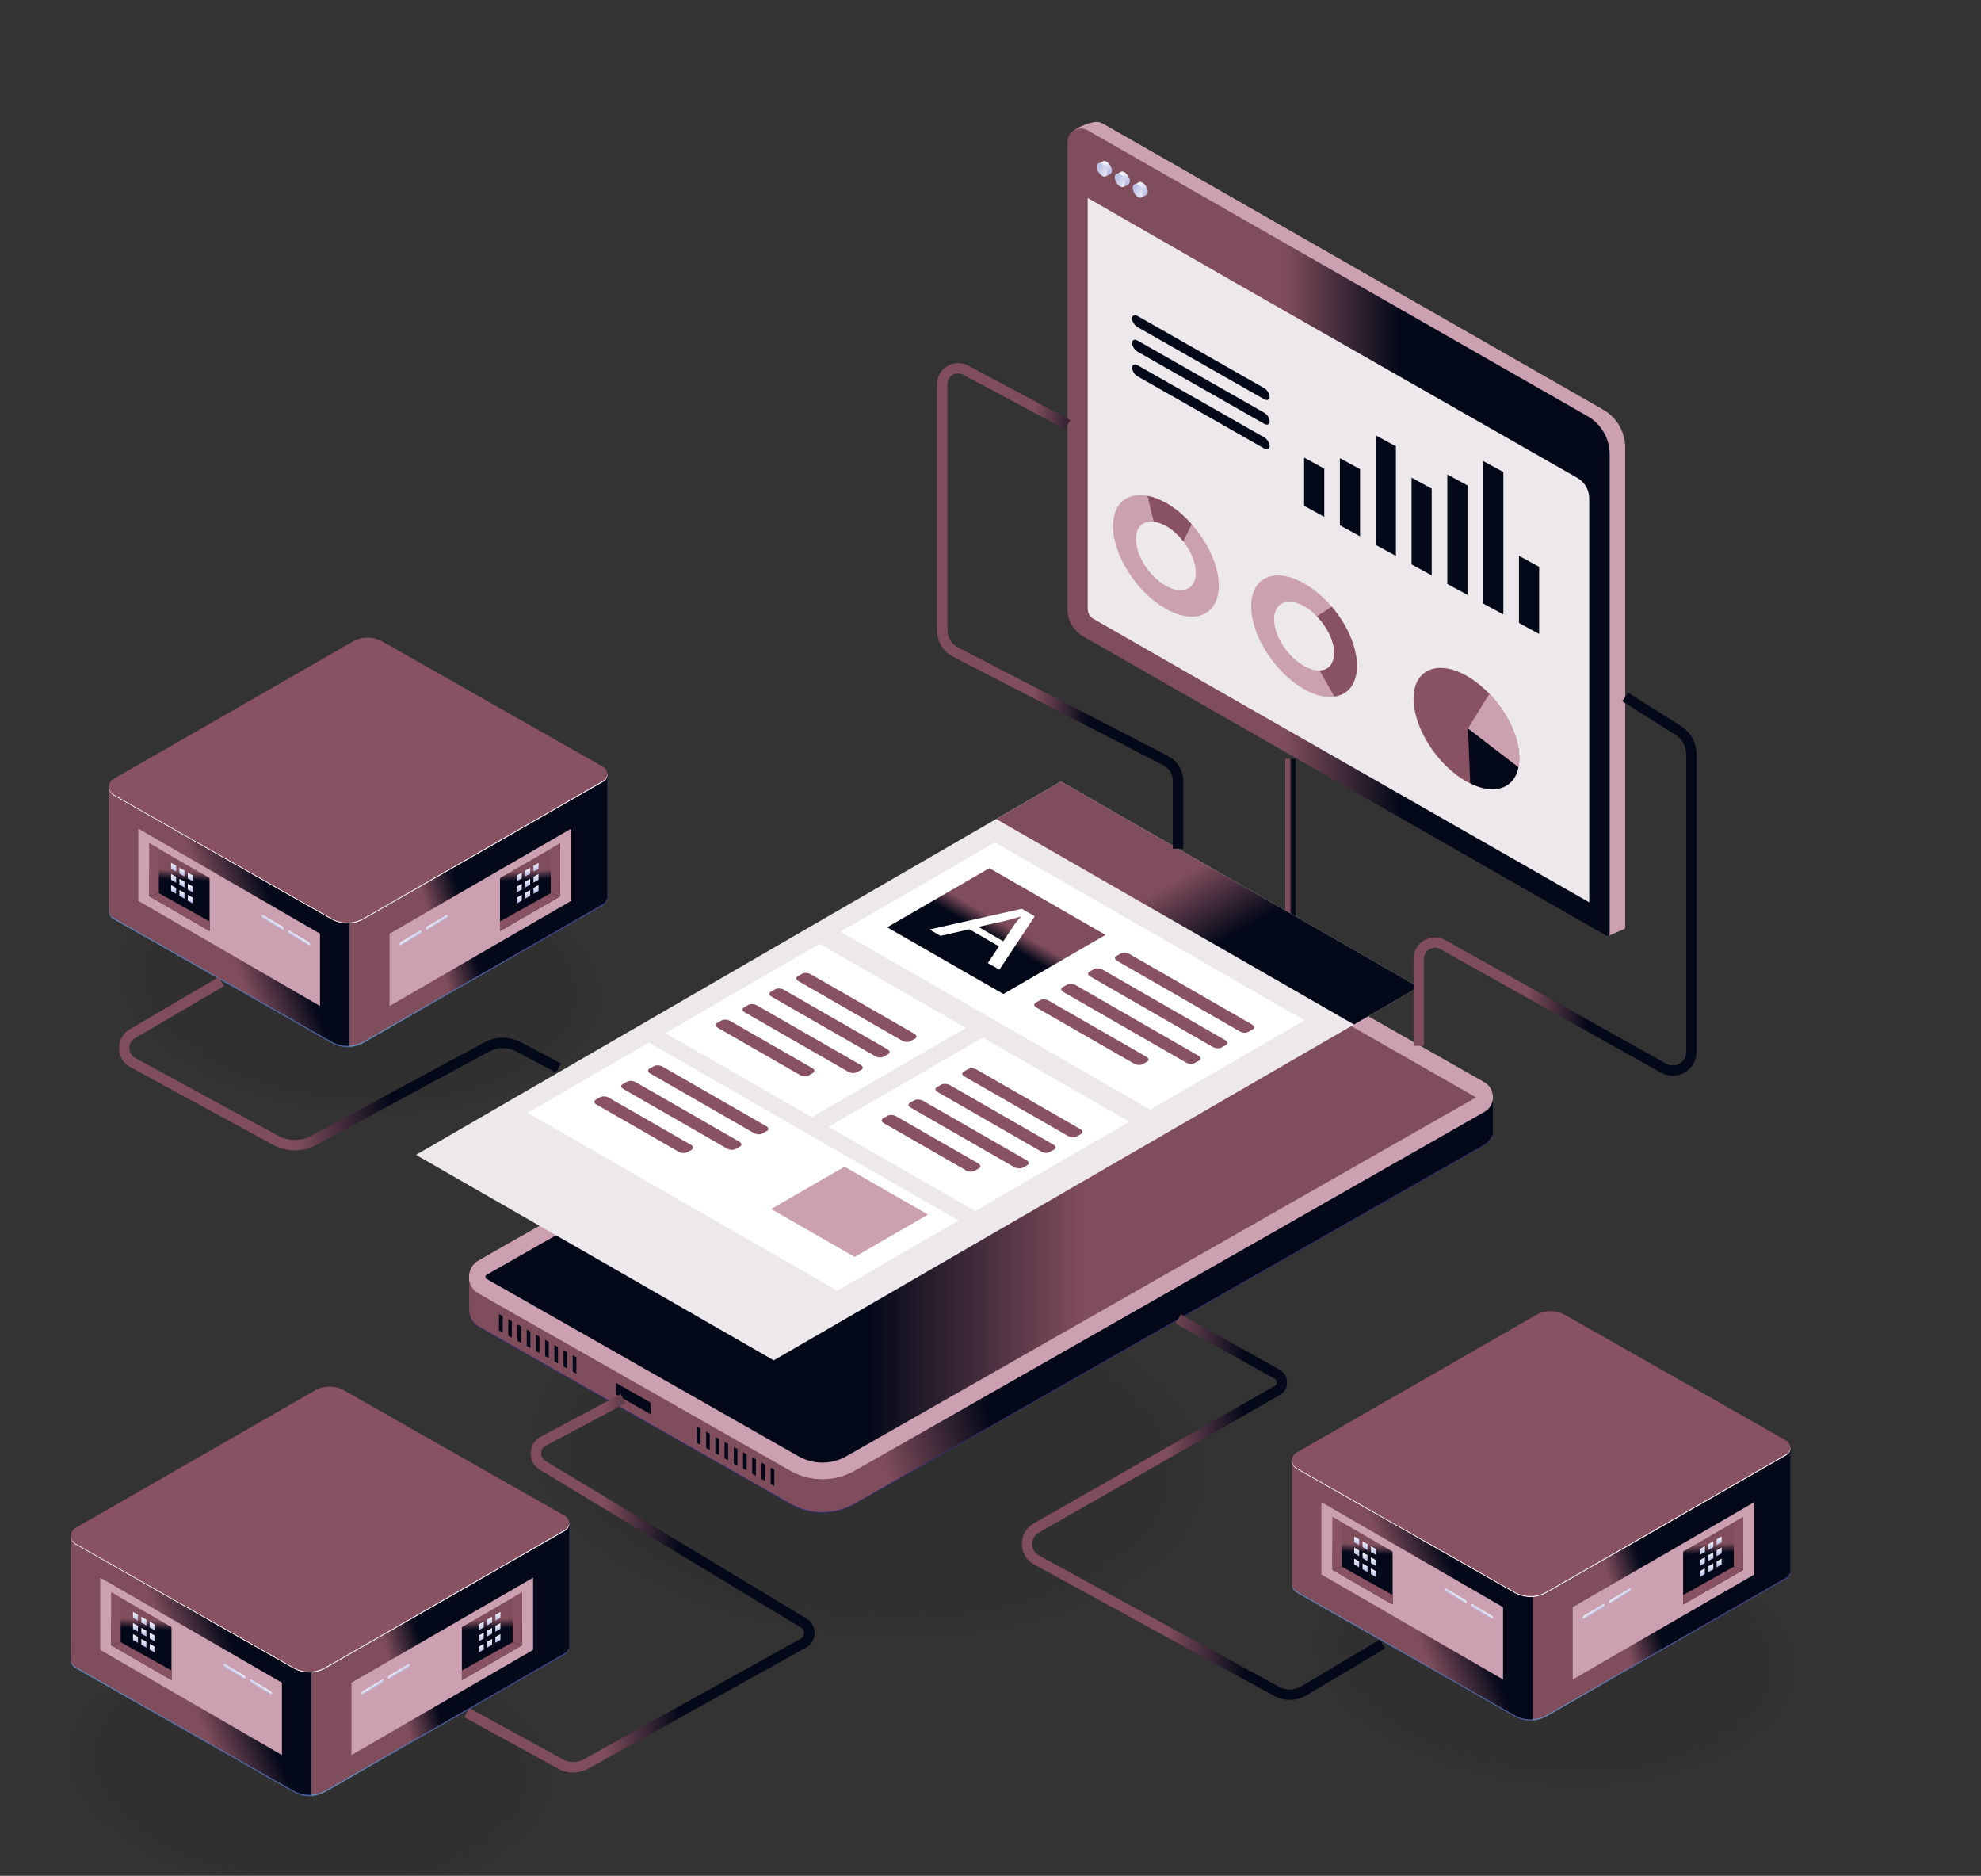
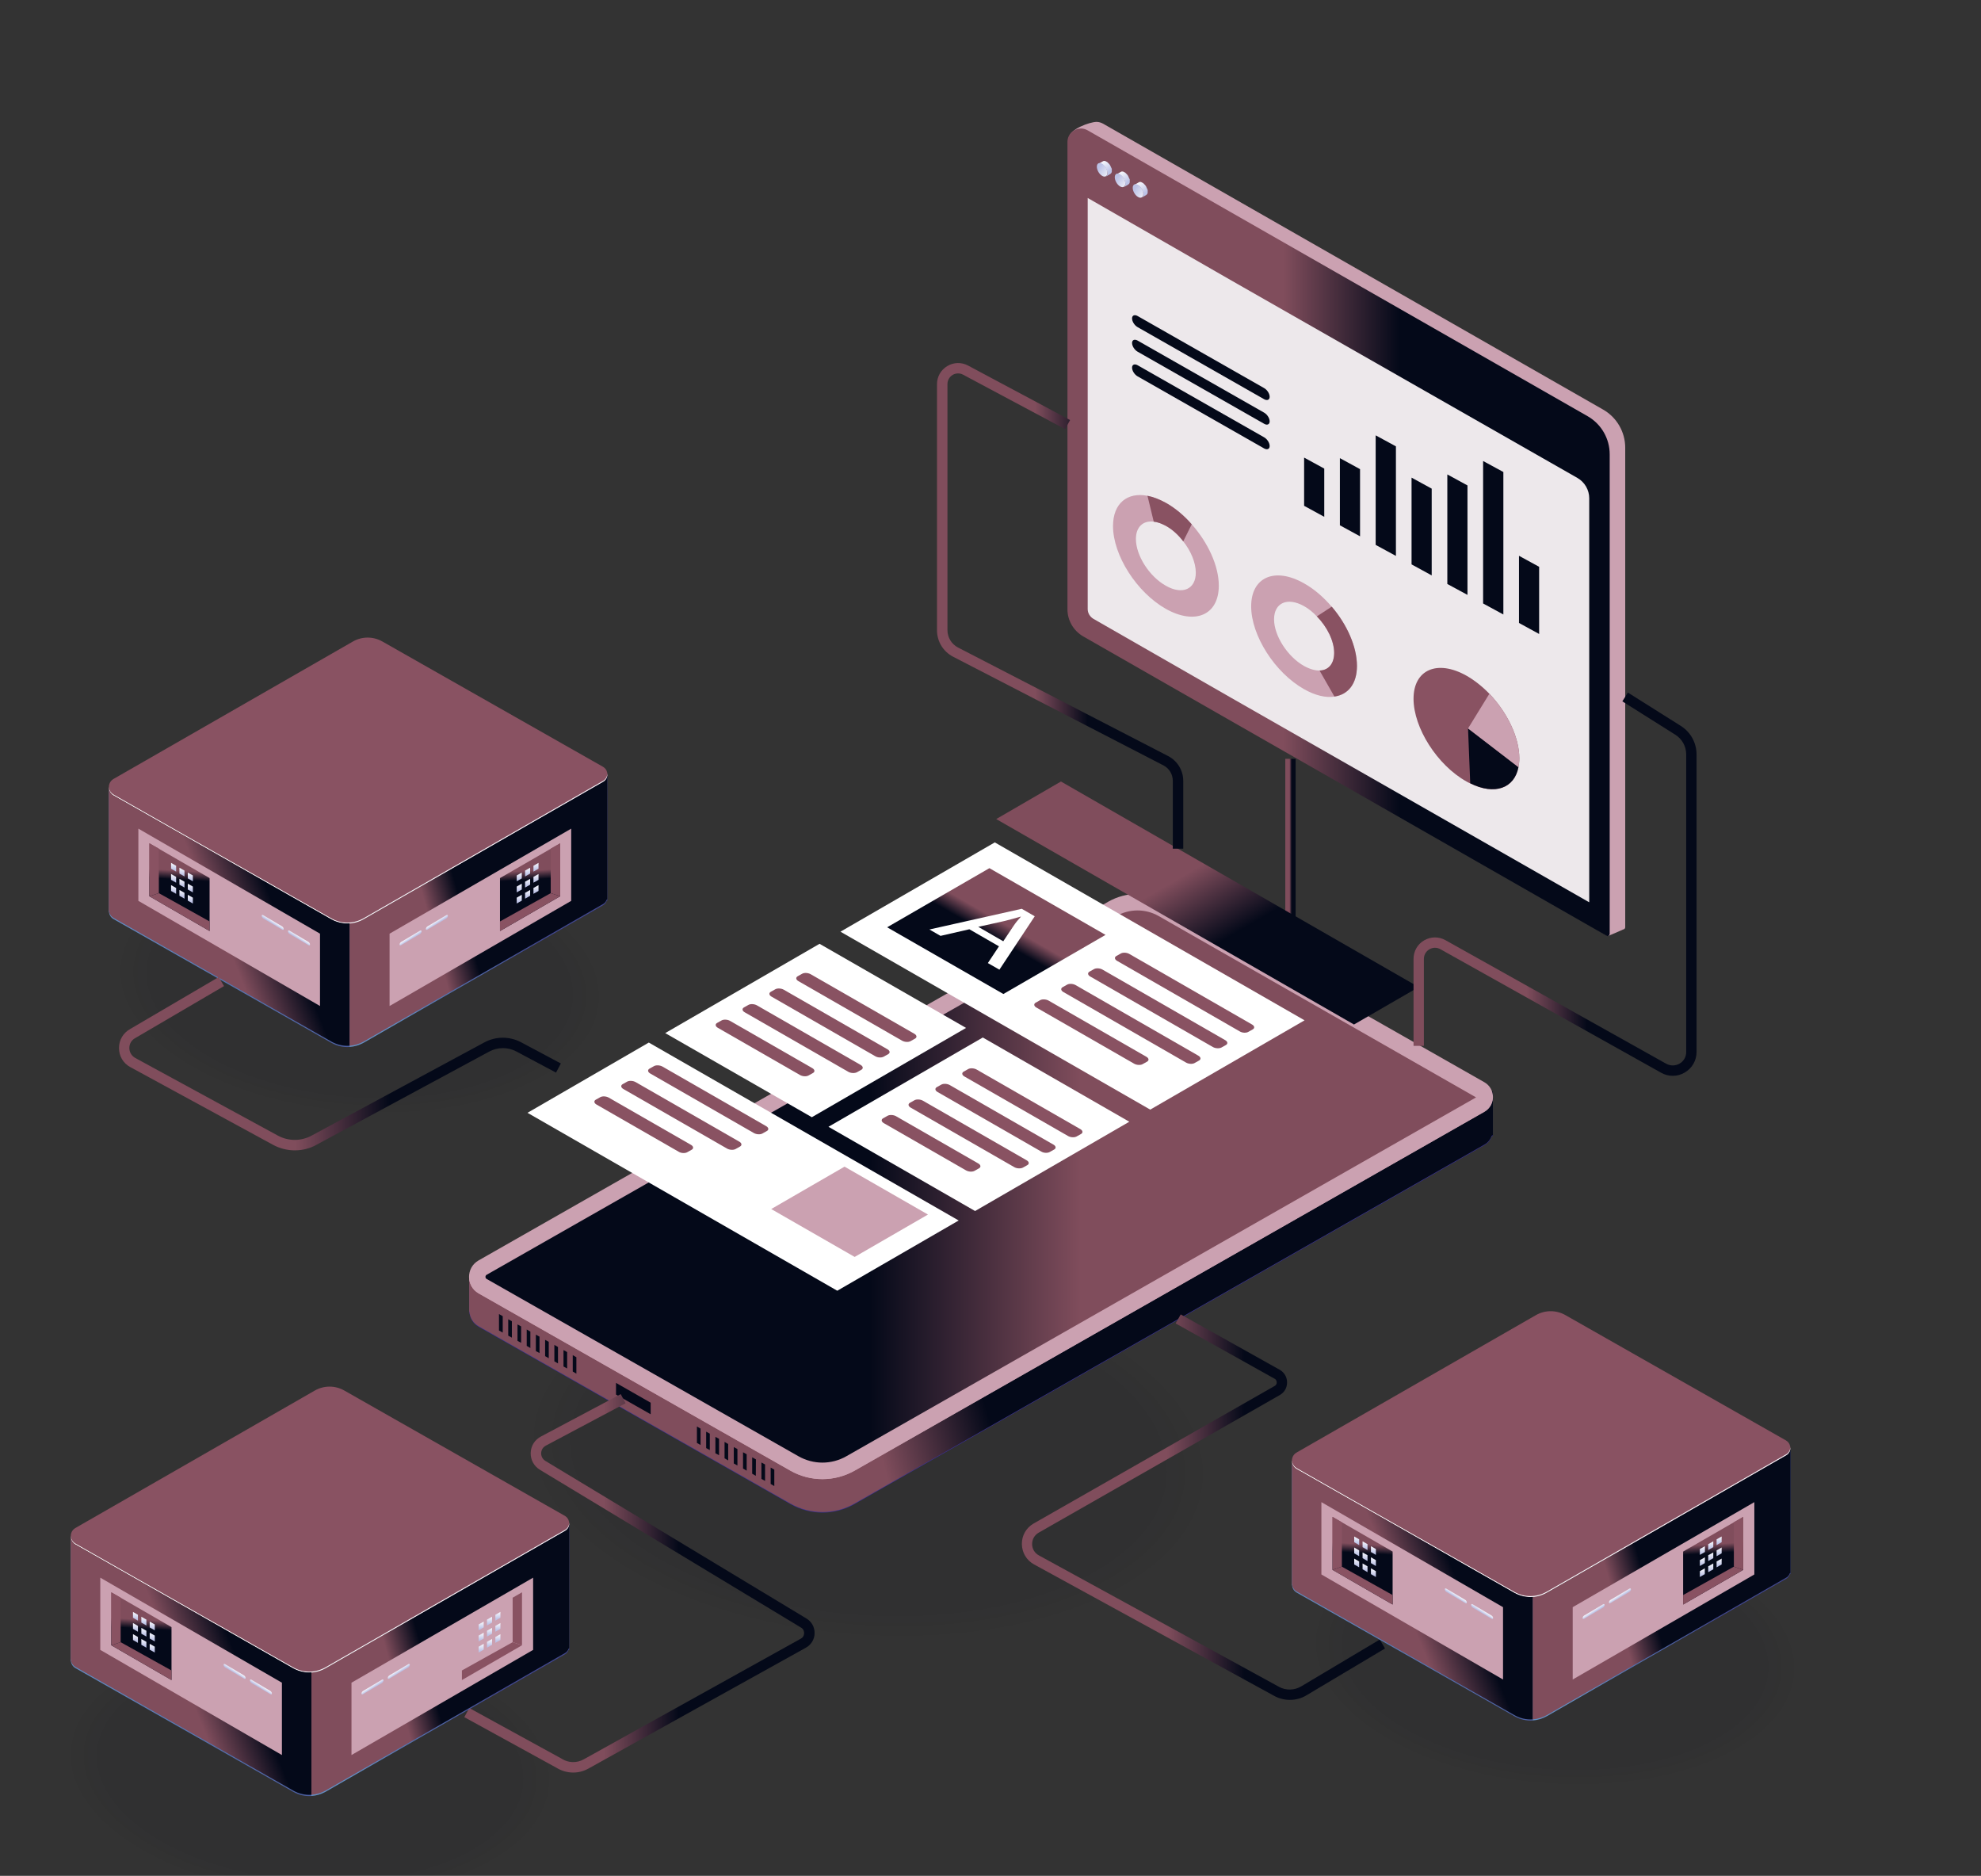
<svg xmlns="http://www.w3.org/2000/svg" version="1.1" id="Layer_4" x="0px" y="0px" viewBox="0 0 1799.6 1703.7" style="enable-background:new 0 0 1799.6 1703.7;" xml:space="preserve">
  <rect x="0" y="0" width="1799.6" height="1703.7" fill="#333333" stroke="none" />
  <style type="text/css">
	.st0{fill:none;}
	.st1{opacity:6.000000e-002;}
	.st2{opacity:0;fill:#030611;}
	.st3{opacity:3.703704e-002;fill:#030611;}
	.st4{opacity:7.407407e-002;fill:#030611;}
	.st5{opacity:0.111;fill:#030611;}
	.st6{opacity:0.148;fill:#030611;}
	.st7{opacity:0.185;fill:#030611;}
	.st8{opacity:0.222;fill:#030611;}
	.st9{opacity:0.259;fill:#030611;}
	.st10{opacity:0.296;fill:#030611;}
	.st11{opacity:0.333;fill:#030611;}
	.st12{opacity:0.37;fill:#030611;}
	.st13{opacity:0.407;fill:#030611;}
	.st14{opacity:0.444;fill:#030611;}
	.st15{opacity:0.481;fill:#030611;}
	.st16{opacity:0.518;fill:#030611;}
	.st17{opacity:0.556;fill:#030611;}
	.st18{opacity:0.593;fill:#030611;}
	.st19{opacity:0.63;fill:#030611;}
	.st20{opacity:0.667;fill:#030611;}
	.st21{opacity:0.704;fill:#030611;}
	.st22{opacity:0.741;fill:#030611;}
	.st23{opacity:0.778;fill:#030611;}
	.st24{opacity:0.815;fill:#030611;}
	.st25{opacity:0.852;fill:#030611;}
	.st26{opacity:0.889;fill:#030611;}
	.st27{opacity:0.926;fill:#030611;}
	.st28{opacity:0.963;fill:#030611;}
	.st29{fill:#030611;}
	.st30{fill:url(#SVGID_1_);}
	.st31{fill:#383097;}
	.st32{fill:url(#SVGID_2_);}
	.st33{fill:#CBA1B1;}
	.st34{fill:url(#SVGID_3_);}
	.st35{fill:#040919;}
	.st36{fill:#EDE8EB;}
	.st37{fill:url(#SVGID_4_);}
	.st38{fill:#FFFFFF;}
	.st39{fill:#895262;}
	.st40{fill:url(#SVGID_5_);}
	.st41{fill:url(#SVGID_6_);}
	.st42{fill:url(#SVGID_7_);}
	.st43{fill:url(#SVGID_8_);}
	.st44{fill:url(#SVGID_9_);}
	.st45{fill:url(#SVGID_10_);}
	.st46{fill:url(#SVGID_11_);}
	.st47{fill:url(#SVGID_12_);}
	.st48{fill:url(#SVGID_13_);}
	.st49{fill:url(#SVGID_14_);}
	.st50{fill:url(#SVGID_15_);}
	.st51{fill:url(#SVGID_16_);}
	.st52{fill:url(#SVGID_17_);}
	.st53{fill:url(#SVGID_18_);}
	.st54{fill:url(#SVGID_19_);}
	.st55{fill:url(#SVGID_20_);}
	.st56{fill:url(#SVGID_21_);}
	.st57{fill:url(#SVGID_22_);}
	.st58{fill:url(#SVGID_23_);}
	.st59{fill:url(#SVGID_24_);}
	.st60{fill:url(#SVGID_25_);}
	.st61{fill:url(#SVGID_26_);}
	.st62{fill:url(#SVGID_27_);}
	.st63{fill:url(#SVGID_28_);}
	.st64{fill:url(#SVGID_29_);}
	.st65{fill:url(#SVGID_30_);}
	.st66{fill:url(#SVGID_31_);}
	.st67{fill:url(#SVGID_32_);}
	.st68{fill:url(#SVGID_33_);}
	.st69{fill:url(#SVGID_34_);}
	.st70{fill:url(#SVGID_35_);}
	.st71{fill:url(#SVGID_36_);}
	.st72{fill:url(#SVGID_37_);}
	.st73{fill:url(#SVGID_38_);}
	.st74{fill:url(#SVGID_39_);}
	.st75{fill:url(#SVGID_40_);}
	.st76{fill:url(#SVGID_41_);}
	.st77{fill:url(#SVGID_42_);}
	.st78{fill:url(#SVGID_43_);}
	.st79{fill:url(#SVGID_44_);}
	.st80{fill:url(#SVGID_45_);}
	.st81{fill:url(#SVGID_46_);}
	.st82{fill:url(#SVGID_47_);}
	.st83{fill:url(#SVGID_48_);}
	.st84{fill:url(#SVGID_49_);}
	.st85{fill:url(#SVGID_50_);}
	.st86{fill:url(#SVGID_51_);}
	.st87{fill:url(#SVGID_52_);}
	.st88{fill:url(#SVGID_53_);}
	.st89{fill:url(#SVGID_54_);}
	.st90{fill:url(#SVGID_55_);}
	.st91{fill:url(#SVGID_56_);}
	.st92{fill:url(#SVGID_57_);}
	.st93{fill:url(#SVGID_58_);}
	.st94{fill:url(#SVGID_59_);}
	.st95{fill:url(#SVGID_60_);}
	.st96{fill:url(#SVGID_61_);}
	.st97{fill:url(#SVGID_62_);}
	.st98{fill:url(#SVGID_63_);}
	.st99{fill:url(#SVGID_64_);}
	.st100{fill:url(#SVGID_65_);}
	.st101{fill:url(#SVGID_66_);}
	.st102{fill:url(#SVGID_67_);}
	.st103{fill:url(#SVGID_68_);}
	.st104{fill:url(#SVGID_69_);}
	.st105{fill:url(#SVGID_70_);}
	.st106{fill:url(#SVGID_71_);}
	.st107{fill:url(#SVGID_72_);}
	.st108{fill:url(#SVGID_73_);}
	.st109{fill:url(#SVGID_74_);}
	.st110{fill:url(#SVGID_75_);}
	.st111{fill:url(#SVGID_76_);}
	.st112{fill:url(#SVGID_77_);}
	.st113{fill:url(#SVGID_78_);}
	.st114{fill:url(#SVGID_79_);}
	.st115{fill:url(#SVGID_80_);}
	.st116{fill:url(#SVGID_81_);}
	.st117{fill:url(#SVGID_82_);}
	.st118{fill:url(#SVGID_83_);}
	.st119{fill:url(#SVGID_84_);}
	.st120{fill:url(#SVGID_85_);}
	.st121{fill:url(#SVGID_86_);}
	.st122{fill:url(#SVGID_87_);}
	.st123{fill:url(#SVGID_88_);}
	.st124{fill:url(#SVGID_89_);}
	.st125{fill:url(#SVGID_90_);}
	.st126{fill:url(#SVGID_91_);}
	.st127{fill:url(#SVGID_92_);}
	.st128{fill:url(#SVGID_93_);}
	.st129{fill:url(#SVGID_94_);}
	.st130{fill:url(#SVGID_95_);}
	.st131{fill:url(#SVGID_96_);}
	.st132{fill:url(#SVGID_97_);}
	.st133{fill:url(#SVGID_98_);}
	.st134{fill:url(#SVGID_99_);}
	.st135{fill:url(#SVGID_100_);}
	.st136{fill:url(#SVGID_101_);}
	.st137{fill:url(#SVGID_102_);}
	.st138{fill:url(#SVGID_103_);}
	.st139{fill:url(#SVGID_104_);}
</style>
  <rect x="-300.7" y="-85.1" class="st0" width="2298.3" height="1915.2" />
  <g>
    <g class="st1">
      <path class="st2" d="M468.3,1305.7c0,94.6,143.5,178.8,320.5,188.1c177,9.2,320.5-60,320.5-154.6s-143.5-178.8-320.5-188.1    S468.3,1211.1,468.3,1305.7z" />
      <path class="st3" d="M473.8,1306c0,93,141.1,175.8,315.1,184.9c174,9.1,315.1-58.9,315.1-152c0-93-141.1-175.8-315.1-184.9    C614.9,1145,473.8,1213,473.8,1306z" />
      <path class="st4" d="M479.3,1306.3c0,91.4,138.6,172.7,309.6,181.7s309.6-57.9,309.6-149.3S959.9,1165.9,788.9,1157    C617.9,1148,479.3,1214.9,479.3,1306.3z" />
      <path class="st5" d="M484.7,1306.6c0,89.8,136.2,169.7,304.1,178.5c168,8.8,304.1-56.9,304.1-146.7s-136.2-169.7-304.1-178.5    S484.7,1216.8,484.7,1306.6z" />
      <path class="st6" d="M490.2,1306.9c0,88.2,133.7,166.6,298.7,175.3s298.7-55.9,298.7-144c0-88.2-133.7-166.6-298.7-175.3    S490.2,1218.7,490.2,1306.9z" />
      <path class="st7" d="M495.7,1307.1c0,86.6,131.3,163.6,293.2,172s293.2-54.8,293.2-141.4s-131.3-163.6-293.2-172    C626.9,1157.3,495.7,1220.6,495.7,1307.1z" />
      <path class="st8" d="M501.2,1307.4c0,84.9,128.8,160.5,287.7,168.8c158.9,8.3,287.7-53.8,287.7-138.8    c0-84.9-128.8-160.5-287.7-168.8S501.2,1222.5,501.2,1307.4z" />
      <path class="st9" d="M506.6,1307.7c0,83.3,126.4,157.5,282.2,165.6c155.9,8.1,282.2-52.8,282.2-136.1s-126.4-157.5-282.2-165.6    C633,1163.4,506.6,1224.4,506.6,1307.7z" />
      <path class="st10" d="M512.1,1308c0,81.7,123.9,154.4,276.8,162.4c152.9,8,276.8-51.8,276.8-133.5s-123.9-154.4-276.8-162.4    C636,1166.5,512.1,1226.3,512.1,1308z" />
      <path class="st11" d="M517.6,1308.3c0,80.1,121.5,151.4,271.3,159.2c149.8,7.8,271.3-50.8,271.3-130.9    c0-80.1-121.5-151.4-271.3-159.2S517.6,1228.2,517.6,1308.3z" />
      <path class="st12" d="M523,1308.6c0,78.5,119,148.3,265.8,156c146.8,7.7,265.8-49.7,265.8-128.2s-119-148.3-265.8-156    S523,1230.1,523,1308.6z" />
      <path class="st13" d="M528.5,1308.9c0,76.9,116.6,145.3,260.4,152.8s260.4-48.7,260.4-125.6s-116.6-145.3-260.4-152.8    C645.1,1175.8,528.5,1232,528.5,1308.9z" />
      <path class="st14" d="M534,1309.1c0,75.2,114.1,142.2,254.9,149.6s254.9-47.7,254.9-122.9c0-75.2-114.1-142.2-254.9-149.6    S534,1233.9,534,1309.1z" />
      <path class="st15" d="M539.5,1309.4c0,73.6,111.7,139.2,249.4,146.4c137.7,7.2,249.4-46.7,249.4-120.3s-111.7-139.2-249.4-146.4    C651.1,1181.9,539.5,1235.8,539.5,1309.4z" />
      <path class="st16" d="M544.9,1309.7c0,72,109.2,136.1,243.9,143.1c134.7,7,243.9-45.6,243.9-117.7c0-72-109.2-136.1-243.9-143.1    S544.9,1237.7,544.9,1309.7z" />
      <path class="st17" d="M550.4,1310c0,70.4,106.8,133.1,238.5,139.9c131.7,6.9,238.5-44.6,238.5-115c0-70.4-106.8-133.1-238.5-139.9    S550.4,1239.6,550.4,1310z" />
      <path class="st18" d="M555.9,1310.3c0,68.8,104.3,130,233,136.7c128.7,6.7,233-43.6,233-112.4c0-68.8-104.3-130-233-136.7    C660.2,1191.2,555.9,1241.5,555.9,1310.3z" />
      <path class="st19" d="M561.3,1310.6c0,67.2,101.9,126.9,227.5,133.5s227.5-42.6,227.5-109.7c0-67.2-101.9-126.9-227.5-133.5    C663.2,1194.3,561.3,1243.4,561.3,1310.6z" />
      <path class="st20" d="M566.8,1310.9c0,65.6,99.4,123.9,222.1,130.3s222.1-41.5,222.1-107.1c0-65.6-99.4-123.9-222.1-130.3    S566.8,1245.3,566.8,1310.9z" />
      <path class="st21" d="M572.3,1311.1c0,63.9,97,120.8,216.6,127.1c119.6,6.2,216.6-40.5,216.6-104.5c0-63.9-97-120.8-216.6-127.1    C669.3,1200.4,572.3,1247.2,572.3,1311.1z" />
      <path class="st22" d="M577.8,1311.4c0,62.3,94.5,117.8,211.1,123.9c116.6,6.1,211.1-39.5,211.1-101.8    c0-62.3-94.5-117.8-211.1-123.9C672.3,1203.5,577.8,1249.1,577.8,1311.4z" />
      <path class="st23" d="M583.2,1311.7c0,60.7,92.1,114.7,205.6,120.7c113.6,5.9,205.6-38.5,205.6-99.2    c0-60.7-92.1-114.7-205.6-120.7C675.3,1206.6,583.2,1251,583.2,1311.7z" />
      <path class="st24" d="M588.7,1312c0,59.1,89.6,111.7,200.2,117.5c110.6,5.8,200.2-37.4,200.2-96.5c0-59.1-89.6-111.7-200.2-117.5    C678.3,1209.7,588.7,1252.9,588.7,1312z" />
      <path class="st25" d="M594.2,1312.3c0,57.5,87.2,108.6,194.7,114.3c107.5,5.6,194.7-36.4,194.7-93.9    c0-57.5-87.2-108.6-194.7-114.3C681.3,1212.8,594.2,1254.8,594.2,1312.3z" />
      <path class="st26" d="M599.6,1312.6c0,55.9,84.7,105.6,189.2,111c104.5,5.5,189.2-35.4,189.2-91.3c0-55.9-84.7-105.6-189.2-111    C684.4,1215.8,599.6,1256.7,599.6,1312.6z" />
      <path class="st27" d="M605.1,1312.9c0,54.3,82.3,102.5,183.8,107.8c101.5,5.3,183.8-34.4,183.8-88.6    c0-54.3-82.3-102.5-183.8-107.8C687.4,1218.9,605.1,1258.6,605.1,1312.9z" />
      <path class="st28" d="M610.6,1313.1c0,52.6,79.8,99.5,178.3,104.6c98.5,5.1,178.3-33.4,178.3-86c0-52.6-79.8-99.5-178.3-104.6    C690.4,1222,610.6,1260.5,610.6,1313.1z" />
      <path class="st29" d="M616.1,1313.4c0,51,77.4,96.4,172.8,101.4c95.4,5,172.8-32.3,172.8-83.4c0-51-77.4-96.4-172.8-101.4    C693.4,1225.1,616.1,1262.4,616.1,1313.4z" />
    </g>
    <g class="st1">
      <path class="st2" d="M1183.6,1491.8c0,67.7,102.6,127.9,229.2,134.5s229.2-42.9,229.2-110.5c0-67.7-102.6-127.9-229.2-134.5    S1183.6,1424.1,1183.6,1491.8z" />
      <path class="st3" d="M1187.5,1492c0,66.5,100.8,125.7,225.2,132.2S1638,1582,1638,1515.5s-100.8-125.7-225.2-132.2    C1288.3,1376.8,1187.5,1425.5,1187.5,1492z" />
      <path class="st4" d="M1191.4,1492.2c0,65.3,99.1,123.5,221.3,129.9c122.2,6.4,221.3-41.4,221.3-106.7    c0-65.3-99.1-123.5-221.3-129.9C1290.5,1379,1191.4,1426.8,1191.4,1492.2z" />
      <path class="st5" d="M1195.3,1492.4c0,64.2,97.3,121.3,217.4,127.6c120.1,6.3,217.4-40.7,217.4-104.9    c0-64.2-97.3-121.3-217.4-127.6C1292.6,1381.2,1195.3,1428.2,1195.3,1492.4z" />
      <path class="st6" d="M1199.2,1492.6c0,63,95.6,119.1,213.5,125.3c117.9,6.2,213.5-39.9,213.5-103c0-63-95.6-119.1-213.5-125.3    C1294.8,1383.4,1199.2,1429.5,1199.2,1492.6z" />
      <path class="st7" d="M1203.1,1492.8c0,61.9,93.8,116.9,209.6,123c115.8,6,209.6-39.2,209.6-101.1c0-61.9-93.8-116.9-209.6-123    C1297,1385.6,1203.1,1430.9,1203.1,1492.8z" />
      <path class="st8" d="M1207,1493c0,60.7,92.1,114.8,205.7,120.7c113.6,5.9,205.7-38.5,205.7-99.2c0-60.7-92.1-114.8-205.7-120.7    C1299.1,1387.9,1207,1432.3,1207,1493z" />
      <path class="st9" d="M1210.9,1493.2c0,59.6,90.3,112.6,201.8,118.4s201.8-37.7,201.8-97.3c0-59.6-90.3-112.6-201.8-118.4    C1301.3,1390.1,1210.9,1433.6,1210.9,1493.2z" />
      <path class="st10" d="M1214.9,1493.4c0,58.4,88.6,110.4,197.9,116.1c109.3,5.7,197.9-37,197.9-95.4c0-58.4-88.6-110.4-197.9-116.1    S1214.9,1435,1214.9,1493.4z" />
      <path class="st11" d="M1218.8,1493.6c0,57.3,86.8,108.2,194,113.8c107.1,5.6,194-36.3,194-93.5c0-57.3-86.8-108.2-194-113.8    C1305.6,1394.5,1218.8,1436.3,1218.8,1493.6z" />
      <path class="st12" d="M1222.7,1493.8c0,56.1,85.1,106,190,111.5c105,5.5,190-35.6,190-91.7c0-56.1-85.1-106-190-111.5    C1307.8,1396.7,1222.7,1437.7,1222.7,1493.8z" />
      <path class="st13" d="M1226.6,1494c0,54.9,83.3,103.8,186.1,109.2c102.8,5.4,186.1-34.8,186.1-89.8c0-54.9-83.3-103.8-186.1-109.2    C1309.9,1398.9,1226.6,1439.1,1226.6,1494z" />
      <path class="st14" d="M1230.5,1494.2c0,53.8,81.6,101.7,182.2,106.9c100.6,5.3,182.2-34.1,182.2-87.9    c0-53.8-81.6-101.7-182.2-106.9S1230.5,1440.4,1230.5,1494.2z" />
      <path class="st15" d="M1234.4,1494.4c0,52.6,79.8,99.5,178.3,104.6c98.5,5.1,178.3-33.4,178.3-86c0-52.6-79.8-99.5-178.3-104.6    C1314.2,1403.3,1234.4,1441.8,1234.4,1494.4z" />
      <path class="st16" d="M1238.3,1494.6c0,51.5,78.1,97.3,174.4,102.3c96.3,5,174.4-32.6,174.4-84.1c0-51.5-78.1-97.3-174.4-102.3    S1238.3,1443.1,1238.3,1494.6z" />
      <path class="st17" d="M1242.2,1494.8c0,50.3,76.3,95.1,170.5,100c94.2,4.9,170.5-31.9,170.5-82.2c0-50.3-76.3-95.1-170.5-100    C1318.6,1407.7,1242.2,1444.5,1242.2,1494.8z" />
      <path class="st18" d="M1246.1,1495c0,49.2,74.6,92.9,166.6,97.7c92,4.8,166.6-31.2,166.6-80.3c0-49.2-74.6-92.9-166.6-97.7    C1320.7,1409.9,1246.1,1445.9,1246.1,1495z" />
      <path class="st19" d="M1250.1,1495.2c0,48,72.8,90.8,162.7,95.4c89.8,4.7,162.7-30.4,162.7-78.5c0-48-72.8-90.8-162.7-95.4    S1250.1,1447.2,1250.1,1495.2z" />
      <path class="st20" d="M1254,1495.4c0,46.9,71.1,88.6,158.7,93.2c87.7,4.6,158.7-29.7,158.7-76.6c0-46.9-71.1-88.6-158.7-93.2    S1254,1448.6,1254,1495.4z" />
      <path class="st21" d="M1257.9,1495.6c0,45.7,69.3,86.4,154.8,90.9c85.5,4.5,154.8-29,154.8-74.7c0-45.7-69.3-86.4-154.8-90.9    C1327.2,1416.5,1257.9,1449.9,1257.9,1495.6z" />
      <path class="st22" d="M1261.8,1495.8c0,44.6,67.6,84.2,150.9,88.6c83.4,4.4,150.9-28.2,150.9-72.8c0-44.6-67.6-84.2-150.9-88.6    C1329.4,1418.7,1261.8,1451.3,1261.8,1495.8z" />
      <path class="st23" d="M1265.7,1496.1c0,43.4,65.8,82,147,86.3c81.2,4.2,147-27.5,147-70.9c0-43.4-65.8-82-147-86.3    C1331.5,1420.9,1265.7,1452.7,1265.7,1496.1z" />
      <path class="st24" d="M1269.6,1496.3c0,42.2,64.1,79.8,143.1,84c79,4.1,143.1-26.8,143.1-69c0-42.2-64.1-79.8-143.1-84    C1333.7,1423.1,1269.6,1454,1269.6,1496.3z" />
      <path class="st25" d="M1273.5,1496.5c0,41.1,62.3,77.7,139.2,81.7c76.9,4,139.2-26,139.2-67.1c0-41.1-62.3-77.7-139.2-81.7    C1335.8,1425.3,1273.5,1455.4,1273.5,1496.5z" />
      <path class="st26" d="M1277.4,1496.7c0,39.9,60.6,75.5,135.3,79.4c74.7,3.9,135.3-25.3,135.3-65.2c0-39.9-60.6-75.5-135.3-79.4    C1338,1427.5,1277.4,1456.7,1277.4,1496.7z" />
      <path class="st27" d="M1281.3,1496.9c0,38.8,58.8,73.3,131.4,77.1c72.6,3.8,131.4-24.6,131.4-63.4c0-38.8-58.8-73.3-131.4-77.1    C1340.2,1429.7,1281.3,1458.1,1281.3,1496.9z" />
      <path class="st28" d="M1285.3,1497.1c0,37.6,57.1,71.1,127.5,74.8c70.4,3.7,127.5-23.8,127.5-61.5c0-37.6-57.1-71.1-127.5-74.8    C1342.3,1431.9,1285.3,1459.4,1285.3,1497.1z" />
      <path class="st29" d="M1289.2,1497.3c0,36.5,55.3,68.9,123.5,72.5c68.2,3.6,123.5-23.1,123.5-59.6c0-36.5-55.3-68.9-123.5-72.5    C1344.5,1434.1,1289.2,1460.8,1289.2,1497.3z" />
    </g>
    <g class="st1">
      <path class="st2" d="M52.5,1593.2c0,67.7,102.6,127.9,229.2,134.5c126.6,6.6,229.2-42.9,229.2-110.5    c0-67.7-102.6-127.9-229.2-134.5C155.1,1476.1,52.5,1525.6,52.5,1593.2z" />
      <path class="st3" d="M56.4,1593.4c0,66.5,100.8,125.7,225.2,132.2c124.4,6.5,225.2-42.1,225.2-108.6    c0-66.5-100.8-125.7-225.2-132.2S56.4,1526.9,56.4,1593.4z" />
      <path class="st4" d="M60.3,1593.6c0,65.3,99.1,123.5,221.3,129.9c122.2,6.4,221.3-41.4,221.3-106.7c0-65.3-99.1-123.5-221.3-129.9    C159.4,1480.5,60.3,1528.3,60.3,1593.6z" />
      <path class="st5" d="M64.2,1593.8c0,64.2,97.3,121.3,217.4,127.6s217.4-40.7,217.4-104.9c0-64.2-97.3-121.3-217.4-127.6    S64.2,1529.6,64.2,1593.8z" />
      <path class="st6" d="M68.1,1594c0,63,95.6,119.1,213.5,125.3c117.9,6.2,213.5-39.9,213.5-103c0-63-95.6-119.1-213.5-125.3    S68.1,1531,68.1,1594z" />
      <path class="st7" d="M72.1,1594.2c0,61.9,93.8,116.9,209.6,123s209.6-39.2,209.6-101.1c0-61.9-93.8-116.9-209.6-123    S72.1,1532.4,72.1,1594.2z" />
      <path class="st8" d="M76,1594.4c0,60.7,92.1,114.8,205.7,120.7c113.6,5.9,205.7-38.5,205.7-99.2c0-60.7-92.1-114.8-205.7-120.7    C168.1,1489.3,76,1533.7,76,1594.4z" />
      <path class="st9" d="M79.9,1594.6c0,59.6,90.3,112.6,201.8,118.4c111.4,5.8,201.8-37.7,201.8-97.3c0-59.6-90.3-112.6-201.8-118.4    C170.2,1491.5,79.9,1535.1,79.9,1594.6z" />
      <path class="st10" d="M83.8,1594.8c0,58.4,88.6,110.4,197.9,116.1c109.3,5.7,197.9-37,197.9-95.4c0-58.4-88.6-110.4-197.9-116.1    C172.4,1493.7,83.8,1536.4,83.8,1594.8z" />
      <path class="st11" d="M87.7,1595.1c0,57.3,86.8,108.2,194,113.8c107.1,5.6,194-36.3,194-93.5c0-57.3-86.8-108.2-194-113.8    S87.7,1537.8,87.7,1595.1z" />
      <path class="st12" d="M91.6,1595.3c0,56.1,85.1,106,190,111.5c105,5.5,190-35.6,190-91.7c0-56.1-85.1-106-190-111.5    S91.6,1539.2,91.6,1595.3z" />
      <path class="st13" d="M95.5,1595.5c0,54.9,83.3,103.8,186.1,109.2c102.8,5.4,186.1-34.8,186.1-89.8c0-54.9-83.3-103.8-186.1-109.2    S95.5,1540.5,95.5,1595.5z" />
      <path class="st14" d="M99.4,1595.7c0,53.8,81.6,101.7,182.2,106.9c100.6,5.3,182.2-34.1,182.2-87.9c0-53.8-81.6-101.7-182.2-106.9    C181,1502.5,99.4,1541.9,99.4,1595.7z" />
      <path class="st15" d="M103.3,1595.9c0,52.6,79.8,99.5,178.3,104.6c98.5,5.1,178.3-33.4,178.3-86c0-52.6-79.8-99.5-178.3-104.6    C183.2,1504.7,103.3,1543.2,103.3,1595.9z" />
      <path class="st16" d="M107.3,1596.1c0,51.5,78.1,97.3,174.4,102.3c96.3,5,174.4-32.6,174.4-84.1c0-51.5-78.1-97.3-174.4-102.3    C185.3,1506.9,107.3,1544.6,107.3,1596.1z" />
      <path class="st17" d="M111.2,1596.3c0,50.3,76.3,95.1,170.5,100c94.2,4.9,170.5-31.9,170.5-82.2c0-50.3-76.3-95.1-170.5-100    S111.2,1545.9,111.2,1596.3z" />
      <path class="st18" d="M115.1,1596.5c0,49.2,74.6,92.9,166.6,97.7c92,4.8,166.6-31.2,166.6-80.3c0-49.2-74.6-92.9-166.6-97.7    S115.1,1547.3,115.1,1596.5z" />
      <path class="st19" d="M119,1596.7c0,48,72.8,90.8,162.7,95.4c89.8,4.7,162.7-30.4,162.7-78.5c0-48-72.8-90.8-162.7-95.4    S119,1548.7,119,1596.7z" />
      <path class="st20" d="M122.9,1596.9c0,46.9,71.1,88.6,158.7,93.2c87.7,4.6,158.7-29.7,158.7-76.6c0-46.9-71.1-88.6-158.7-93.2    C194,1515.7,122.9,1550,122.9,1596.9z" />
      <path class="st21" d="M126.8,1597.1c0,45.7,69.3,86.4,154.8,90.9c85.5,4.5,154.8-29,154.8-74.7c0-45.7-69.3-86.4-154.8-90.9    C196.1,1517.9,126.8,1551.4,126.8,1597.1z" />
      <path class="st22" d="M130.7,1597.3c0,44.6,67.6,84.2,150.9,88.6c83.4,4.4,150.9-28.2,150.9-72.8c0-44.6-67.6-84.2-150.9-88.6    C198.3,1520.2,130.7,1552.7,130.7,1597.3z" />
      <path class="st23" d="M134.6,1597.5c0,43.4,65.8,82,147,86.3c81.2,4.2,147-27.5,147-70.9c0-43.4-65.8-82-147-86.3    S134.6,1554.1,134.6,1597.5z" />
      <path class="st24" d="M138.5,1597.7c0,42.2,64.1,79.8,143.1,84c79,4.1,143.1-26.8,143.1-69c0-42.2-64.1-79.8-143.1-84    S138.5,1555.5,138.5,1597.7z" />
      <path class="st25" d="M142.5,1597.9c0,41.1,62.3,77.7,139.2,81.7c76.9,4,139.2-26,139.2-67.1c0-41.1-62.3-77.7-139.2-81.7    S142.5,1556.8,142.5,1597.9z" />
      <path class="st26" d="M146.4,1598.1c0,39.9,60.6,75.5,135.3,79.4c74.7,3.9,135.3-25.3,135.3-65.2c0-39.9-60.6-75.5-135.3-79.4    S146.4,1558.2,146.4,1598.1z" />
      <path class="st27" d="M150.3,1598.3c0,38.8,58.8,73.3,131.4,77.1c72.6,3.8,131.4-24.6,131.4-63.4c0-38.8-58.8-73.3-131.4-77.1    C209.1,1531.2,150.3,1559.5,150.3,1598.3z" />
      <path class="st28" d="M154.2,1598.5c0,37.6,57.1,71.1,127.5,74.8c70.4,3.7,127.5-23.8,127.5-61.5c0-37.6-57.1-71.1-127.5-74.8    C211.3,1533.4,154.2,1560.9,154.2,1598.5z" />
      <path class="st29" d="M158.1,1598.7c0,36.5,55.3,68.9,123.5,72.5c68.2,3.6,123.5-23.1,123.5-59.6c0-36.5-55.3-68.9-123.5-72.5    C213.4,1535.6,158.1,1562.3,158.1,1598.7z" />
    </g>
    <g class="st1">
      <path class="st2" d="M97.6,881.5c0,67.7,102.6,127.9,229.2,134.5s229.2-42.9,229.2-110.5c0-67.7-102.6-127.9-229.2-134.5    C200.2,764.4,97.6,813.9,97.6,881.5z" />
      <path class="st3" d="M101.5,881.7c0,66.5,100.8,125.7,225.2,132.2S552,971.8,552,905.3c0-66.5-100.8-125.7-225.2-132.2    S101.5,815.2,101.5,881.7z" />
      <path class="st4" d="M105.5,881.9c0,65.3,99.1,123.5,221.3,129.9c122.2,6.4,221.3-41.4,221.3-106.7c0-65.3-99.1-123.5-221.3-129.9    C204.6,768.8,105.5,816.6,105.5,881.9z" />
      <path class="st5" d="M109.4,882.2c0,64.2,97.3,121.3,217.4,127.6s217.4-40.7,217.4-104.9c0-64.2-97.3-121.3-217.4-127.6    C206.7,771,109.4,818,109.4,882.2z" />
      <path class="st6" d="M113.3,882.4c0,63,95.6,119.1,213.5,125.3s213.5-39.9,213.5-103c0-63-95.6-119.1-213.5-125.3    S113.3,819.3,113.3,882.4z" />
      <path class="st7" d="M117.2,882.6c0,61.9,93.8,116.9,209.6,123s209.6-39.2,209.6-101.1c0-61.9-93.8-116.9-209.6-123    C211,775.4,117.2,820.7,117.2,882.6z" />
      <path class="st8" d="M121.1,882.8c0,60.7,92.1,114.8,205.7,120.7c113.6,5.9,205.7-38.5,205.7-99.2c0-60.7-92.1-114.8-205.7-120.7    C213.2,777.6,121.1,822,121.1,882.8z" />
      <path class="st9" d="M125,883c0,59.6,90.3,112.6,201.8,118.4s201.8-37.7,201.8-97.3c0-59.6-90.3-112.6-201.8-118.4    S125,823.4,125,883z" />
      <path class="st10" d="M128.9,883.2c0,58.4,88.6,110.4,197.9,116.1s197.9-37,197.9-95.4c0-58.4-88.6-110.4-197.9-116.1    S128.9,824.8,128.9,883.2z" />
      <path class="st11" d="M132.8,883.4c0,57.3,86.8,108.2,194,113.8s194-36.3,194-93.5c0-57.3-86.8-108.2-194-113.8    C219.7,784.2,132.8,826.1,132.8,883.4z" />
      <path class="st12" d="M136.8,883.6c0,56.1,85.1,106,190,111.5s190-35.6,190-91.7c0-56.1-85.1-106-190-111.5    C221.8,786.4,136.8,827.5,136.8,883.6z" />
      <path class="st13" d="M140.7,883.8c0,54.9,83.3,103.8,186.1,109.2s186.1-34.8,186.1-89.8c0-54.9-83.3-103.8-186.1-109.2    S140.7,828.8,140.7,883.8z" />
      <path class="st14" d="M144.6,884c0,53.8,81.6,101.7,182.2,106.9S509,956.8,509,903c0-53.8-81.6-101.7-182.2-106.9    C226.2,790.8,144.6,830.2,144.6,884z" />
      <path class="st15" d="M148.5,884.2c0,52.6,79.8,99.5,178.3,104.6s178.3-33.4,178.3-86c0-52.6-79.8-99.5-178.3-104.6    C228.3,793.1,148.5,831.6,148.5,884.2z" />
      <path class="st16" d="M152.4,884.4c0,51.5,78.1,97.3,174.4,102.3c96.3,5,174.4-32.6,174.4-84.1c0-51.5-78.1-97.3-174.4-102.3    C230.5,795.3,152.4,832.9,152.4,884.4z" />
      <path class="st17" d="M156.3,884.6c0,50.3,76.3,95.1,170.5,100c94.2,4.9,170.5-31.9,170.5-82.2c0-50.3-76.3-95.1-170.5-100    C232.6,797.5,156.3,834.3,156.3,884.6z" />
      <path class="st18" d="M160.2,884.8c0,49.2,74.6,92.9,166.6,97.7c92,4.8,166.6-31.2,166.6-80.3c0-49.2-74.6-92.9-166.6-97.7    C234.8,799.7,160.2,835.6,160.2,884.8z" />
      <path class="st19" d="M164.1,885c0,48,72.8,90.8,162.7,95.4c89.8,4.7,162.7-30.4,162.7-78.5c0-48-72.8-90.8-162.7-95.4    C237,801.9,164.1,837,164.1,885z" />
      <path class="st20" d="M168,885.2c0,46.9,71.1,88.6,158.7,93.2c87.7,4.6,158.7-29.7,158.7-76.6c0-46.9-71.1-88.6-158.7-93.2    C239.1,804.1,168,838.3,168,885.2z" />
      <path class="st21" d="M172,885.4c0,45.7,69.3,86.4,154.8,90.9c85.5,4.5,154.8-29,154.8-74.7c0-45.7-69.3-86.4-154.8-90.9    C241.3,806.3,172,839.7,172,885.4z" />
      <path class="st22" d="M175.9,885.6c0,44.6,67.6,84.2,150.9,88.6c83.4,4.4,150.9-28.2,150.9-72.8c0-44.6-67.6-84.2-150.9-88.6    C243.4,808.5,175.9,841.1,175.9,885.6z" />
      <path class="st23" d="M179.8,885.8c0,43.4,65.8,82,147,86.3c81.2,4.2,147-27.5,147-70.9c0-43.4-65.8-82-147-86.3    C245.6,810.7,179.8,842.4,179.8,885.8z" />
      <path class="st24" d="M183.7,886c0,42.2,64.1,79.8,143.1,84c79,4.1,143.1-26.8,143.1-69c0-42.2-64.1-79.8-143.1-84    C247.8,812.9,183.7,843.8,183.7,886z" />
      <path class="st25" d="M187.6,886.2c0,41.1,62.3,77.7,139.2,81.7c76.9,4,139.2-26,139.2-67.1c0-41.1-62.3-77.7-139.2-81.7    C249.9,815.1,187.6,845.1,187.6,886.2z" />
      <path class="st26" d="M191.5,886.4c0,39.9,60.6,75.5,135.3,79.4c74.7,3.9,135.3-25.3,135.3-65.2c0-39.9-60.6-75.5-135.3-79.4    C252.1,817.3,191.5,846.5,191.5,886.4z" />
      <path class="st27" d="M195.4,886.6c0,38.8,58.8,73.3,131.4,77.1c72.6,3.8,131.4-24.6,131.4-63.4c0-38.8-58.8-73.3-131.4-77.1    C254.2,819.5,195.4,847.9,195.4,886.6z" />
      <path class="st28" d="M199.3,886.8c0,37.6,57.1,71.1,127.5,74.8c70.4,3.7,127.5-23.8,127.5-61.5c0-37.6-57.1-71.1-127.5-74.8    C256.4,821.7,199.3,849.2,199.3,886.8z" />
      <path class="st29" d="M203.2,887.1c0,36.5,55.3,68.9,123.5,72.5c68.2,3.6,123.5-23.1,123.5-59.6c0-36.5-55.3-68.9-123.5-72.5    C258.6,823.9,203.2,850.6,203.2,887.1z" />
    </g>
    <g>
      <g>
        <linearGradient id="SVGID_1_" gradientUnits="userSpaceOnUse" x1="1167.605" y1="-15428.402" x2="1177.054" y2="-15428.402" gradientTransform="matrix(1 0 0 -1 0 -14637.072)">
          <stop offset="0.399" style="stop-color:#804D5C" />
          <stop offset="0.612" style="stop-color:#040919" />
        </linearGradient>
        <rect x="1167.6" y="689.2" class="st30" width="9.4" height="204.4" />
      </g>
      <g>
        <g>
          <path class="st31" d="M470.9,1154.4l535.8-305.1c16.5-9.4,36.7-9.5,53.2-0.1l260.7,148.2l35.6-5.5l0,39.6l-1.1,0.6      c-1.2,3.2-3.3,6.1-6.7,8l-572,325.9c-18.1,10.4-40.2,10.4-58.3,0.1l-283.2-161c-5.3-3-8-8.1-8.5-13.3l-0.2-0.1l0-30.2      L470.9,1154.4z" />
          <linearGradient id="SVGID_2_" gradientUnits="userSpaceOnUse" x1="5297.071" y1="1196.289" x2="4828.092" y2="1068.29" gradientTransform="matrix(-1 0 0 1 5862.054 1.900000e-003)">
            <stop offset="0.399" style="stop-color:#804D5C" />
            <stop offset="0.612" style="stop-color:#040919" />
          </linearGradient>
          <path class="st32" d="M470.9,1153.9l535.8-305.1c16.5-9.4,36.7-9.5,53.2-0.1l260.7,148.2l35.6-5.5l0,39.6l-1.1,0.6      c-1.2,3.2-3.3,6.1-6.7,8l-572,325.9c-18.1,10.4-40.2,10.4-58.3,0.1l-283.2-161c-5.3-3-8-8.1-8.5-13.3l-0.2-0.1l0-30.2      L470.9,1153.9z" />
          <path class="st33" d="M718,1335.7l-283.2-161c-11.6-6.6-11.6-23.3-0.1-29.9l572-325.8c16.5-9.4,36.7-9.5,53.2-0.1l288.5,164      c10.4,5.9,10.5,20.9,0.1,26.9l-572,325.9C758.3,1345.9,736.1,1346,718,1335.7z" />
          <linearGradient id="SVGID_3_" gradientUnits="userSpaceOnUse" x1="4521.081" y1="1077.615" x2="5420.973" y2="1077.615" gradientTransform="matrix(-1 0 0 1 5862.054 1.900000e-003)">
            <stop offset="0.399" style="stop-color:#804D5C" />
            <stop offset="0.612" style="stop-color:#040919" />
          </linearGradient>
          <path class="st34" d="M747.1,1328.4c7.6,0,15.2-2,21.8-5.8l572-325.9l-288.5-164.8c-5.8-3.3-12.4-5-19.1-5      c-6.7,0-13.4,1.8-19.2,5.1l-572,325.8c-0.3,0.2-1.1,0.7-1.1,1.9c0,1.3,0.9,1.8,1.1,1.9l283.2,161      C732,1326.4,739.5,1328.4,747.1,1328.4L747.1,1328.4z" />
          <path class="st33" d="M434.8,1173L718,1334c18.1,10.3,40.3,10.2,58.3-0.1l572-325.9c4.9-2.8,7.4-7.6,7.7-12.6      c0.3,5.5-2.2,11.2-7.7,14.3l-572,325.9c-18.1,10.4-40.2,10.4-58.3,0.1l-283.2-161c-6.1-3.5-8.9-9.7-8.6-15.8      C426.5,1164.4,429.3,1169.9,434.8,1173z" />
          <polygon class="st35" points="591.1,1274 559.6,1256 559.6,1266.6 591.1,1284.5     " />
          <g>
            <polygon class="st35" points="700.1,1347.8 703.4,1349.7 703.4,1334.8 700.1,1332.9      " />
            <polygon class="st35" points="691.7,1343.2 695,1345 695,1330.1 691.7,1328.3      " />
            <polygon class="st35" points="683.3,1338.5 686.6,1340.4 686.7,1325.5 683.3,1323.6      " />
            <polygon class="st35" points="675,1333.8 678.3,1335.7 678.3,1320.8 675,1319      " />
            <polygon class="st35" points="666.6,1329.2 669.9,1331 669.9,1316.1 666.6,1314.3      " />
            <polygon class="st35" points="658.2,1324.5 661.5,1326.4 661.5,1311.5 658.2,1309.6      " />
            <polygon class="st35" points="649.9,1319.9 653.2,1321.7 653.2,1306.8 649.9,1305      " />
            <polygon class="st35" points="641.5,1315.2 644.8,1317 644.8,1302.1 641.5,1300.3      " />
            <polygon class="st35" points="633.1,1310.5 636.4,1312.4 636.4,1297.5 633.1,1295.6      " />
          </g>
          <g>
            <polygon class="st35" points="520.3,1245.7 523.6,1247.6 523.6,1232.7 520.3,1230.8      " />
            <polygon class="st35" points="511.9,1241.1 515.2,1242.9 515.2,1228 511.9,1226.2      " />
            <polygon class="st35" points="503.6,1236.4 506.9,1238.3 506.9,1223.4 503.6,1221.5      " />
            <polygon class="st35" points="495.2,1231.7 498.5,1233.6 498.5,1218.7 495.2,1216.9      " />
            <polygon class="st35" points="486.8,1227.1 490.1,1228.9 490.1,1214 486.8,1212.2      " />
            <polygon class="st35" points="478.5,1222.4 481.8,1224.3 481.8,1209.4 478.5,1207.5      " />
            <polygon class="st35" points="470.1,1217.8 473.4,1219.6 473.4,1204.7 470.1,1202.9      " />
            <polygon class="st35" points="461.7,1213.1 465,1214.9 465,1200 461.7,1198.2      " />
            <polygon class="st35" points="453.3,1208.4 456.7,1210.3 456.7,1195.4 453.3,1193.5      " />
          </g>
        </g>
        <g>
-           <polygon class="st36" points="702.9,1235.5 377.9,1048.9 963.8,709.8 1288.8,896.5     " />
          <linearGradient id="SVGID_4_" gradientUnits="userSpaceOnUse" x1="1540.816" y1="1094.718" x2="1891.682" y2="1094.718" gradientTransform="matrix(0.926 0.532 -1.036 0.6 641.424 -749.253)">
            <stop offset="0.399" style="stop-color:#804D5C" />
            <stop offset="0.612" style="stop-color:#040919" />
          </linearGradient>
          <polygon class="st37" points="1230,930.5 905,743.9 963.8,709.8 1288.8,896.5     " />
          <polygon class="st38" points="1044.9,1007.8 763.5,846.2 903.7,765.1 1185.1,926.7     " />
          <polygon class="st38" points="760.6,1172.3 479.2,1010.7 589.4,946.9 870.9,1108.5     " />
          <polygon class="st38" points="737.5,1014.7 604.3,938.3 744.5,857.2 877.6,933.6     " />
          <polygon class="st38" points="885.8,1099.9 752.6,1023.4 892.8,942.3 1025.9,1018.8     " />
          <g>
            <path class="st39" d="M1126.3,936.8l-111.5-64.1c-2.3-1.3-2.6-3.3-0.7-4.4l4.1-2.3c1.9-1.1,5.4-0.9,7.7,0.4l111.5,64.1       c2.3,1.3,2.6,3.3,0.7,4.4l-4.1,2.3C1132.1,938.3,1128.6,938.2,1126.3,936.8z" />
            <path class="st39" d="M1101.9,951l-111.5-64.1c-2.3-1.3-2.6-3.3-0.7-4.4l4.1-2.3c1.9-1.1,5.4-0.9,7.7,0.4l111.5,64.1       c2.3,1.3,2.6,3.3,0.7,4.4l-4.1,2.3C1107.7,952.4,1104.2,952.3,1101.9,951z" />
            <path class="st39" d="M1077.5,965.1L966,901c-2.3-1.3-2.6-3.3-0.7-4.4l4.1-2.3c1.9-1.1,5.4-0.9,7.7,0.4l111.5,64.1       c2.3,1.3,2.6,3.3,0.7,4.4l-4.1,2.3C1083.3,966.6,1079.8,966.4,1077.5,965.1z" />
            <path class="st39" d="M1030.3,966.1l-88.8-51c-2.3-1.3-2.6-3.3-0.7-4.4l4.1-2.3c1.9-1.1,5.4-0.9,7.7,0.4l88.8,51       c2.3,1.3,2.6,3.3,0.7,4.4l-4.1,2.3C1036.1,967.6,1032.6,967.4,1030.3,966.1z" />
          </g>
          <g>
            <path class="st39" d="M819.5,945.2l-94.2-54.1c-2.3-1.3-2.6-3.3-0.7-4.4l4.1-2.3c1.9-1.1,5.4-0.9,7.7,0.4l94.2,54.1       c2.3,1.3,2.6,3.3,0.7,4.4l-4.1,2.3C825.3,946.7,821.8,946.5,819.5,945.2z" />
            <path class="st39" d="M795.1,959.3l-94.2-54.1c-2.3-1.3-2.6-3.3-0.7-4.4l4.1-2.3c1.9-1.1,5.4-0.9,7.7,0.4l94.2,54.1       c2.3,1.3,2.6,3.3,0.7,4.4l-4.1,2.3C800.8,960.8,797.4,960.7,795.1,959.3z" />
            <path class="st39" d="M770.7,973.5l-94.2-54.1c-2.3-1.3-2.6-3.3-0.7-4.4l4.1-2.3c1.9-1.1,5.4-0.9,7.7,0.4l94.2,54.1       c2.3,1.3,2.6,3.3,0.7,4.4l-4.1,2.3C776.4,974.9,773,974.8,770.7,973.5z" />
            <path class="st39" d="M726.8,976.4l-74.7-42.9c-2.3-1.3-2.6-3.3-0.7-4.4l4.1-2.3c1.9-1.1,5.4-0.9,7.7,0.4l74.7,42.9       c2.3,1.3,2.6,3.3,0.7,4.4l-4.1,2.3C732.5,977.9,729.1,977.7,726.8,976.4z" />
          </g>
          <g>
            <path class="st39" d="M970.3,1031.8l-94.2-54.1c-2.3-1.3-2.6-3.3-0.7-4.4l4.1-2.3c1.9-1.1,5.4-0.9,7.7,0.4l94.2,54.1       c2.3,1.3,2.6,3.3,0.7,4.4l-4.1,2.3C976,1033.3,972.6,1033.1,970.3,1031.8z" />
            <path class="st39" d="M945.9,1045.9l-94.2-54.1c-2.3-1.3-2.6-3.3-0.7-4.4l4.1-2.3c1.9-1.1,5.4-0.9,7.7,0.4l94.2,54.1       c2.3,1.3,2.6,3.3,0.7,4.4l-4.1,2.3C951.6,1047.4,948.2,1047.3,945.9,1045.9z" />
            <path class="st39" d="M921.5,1060.1l-94.2-54.1c-2.3-1.3-2.6-3.3-0.7-4.4l4.1-2.3c1.9-1.1,5.4-0.9,7.7,0.4l94.2,54.1       c2.3,1.3,2.6,3.3,0.7,4.4l-4.1,2.3C927.2,1061.5,923.8,1061.4,921.5,1060.1z" />
            <path class="st39" d="M877.6,1063l-74.7-42.9c-2.3-1.3-2.6-3.3-0.7-4.4l4.1-2.3c1.9-1.1,5.4-0.9,7.7,0.4l74.7,42.9       c2.3,1.3,2.6,3.3,0.7,4.4l-4.1,2.3C883.3,1064.5,879.9,1064.3,877.6,1063z" />
          </g>
          <g>
            <path class="st39" d="M684.9,1029.1L590.7,975c-2.3-1.3-2.6-3.3-0.7-4.4l4.1-2.3c1.9-1.1,5.4-0.9,7.7,0.4l94.2,54.1       c2.3,1.3,2.6,3.3,0.7,4.4l-4.1,2.3C690.7,1030.6,687.2,1030.4,684.9,1029.1z" />
            <path class="st39" d="M660.5,1043.2l-94.2-54.1c-2.3-1.3-2.6-3.3-0.7-4.4l4.1-2.3c1.9-1.1,5.4-0.9,7.7,0.4l94.2,54.1       c2.3,1.3,2.6,3.3,0.7,4.4l-4.1,2.3C666.3,1044.7,662.8,1044.5,660.5,1043.2z" />
            <path class="st39" d="M616.6,1046.1l-74.7-42.9c-2.3-1.3-2.6-3.3-0.7-4.4l4.1-2.3c1.9-1.1,5.4-0.9,7.7,0.4l74.7,42.9       c2.3,1.3,2.6,3.3,0.7,4.4l-4.1,2.3C622.4,1047.6,618.9,1047.5,616.6,1046.1z" />
          </g>
          <linearGradient id="SVGID_5_" gradientUnits="userSpaceOnUse" x1="1636.195" y1="1170.37" x2="1636.195" y2="1241.117" gradientTransform="matrix(0.926 0.532 -1.036 0.6 641.424 -749.253)">
            <stop offset="0.399" style="stop-color:#804D5C" />
            <stop offset="0.612" style="stop-color:#040919" />
          </linearGradient>
          <polygon class="st40" points="911.5,902.8 805.9,842.2 898.8,788.5 1004.3,849.1     " />
          <polygon class="st33" points="776.4,1141.6 700.6,1098.1 767.2,1059.6 843,1103.1     " />
          <g>
            <path class="st38" d="M880.6,844l-26.2,6l-10.1-5.8l83.9-18.8l11.8,6.8l-32.1,48.5l-10.5-6l10.1-15.2L880.6,844z M911.4,854.9       l9.3-13.9c2.1-3.2,4.4-5.8,6.7-8.4l-0.2-0.1c-4.6,1.3-9.3,2.7-14.3,3.9l-24.2,5.4L911.4,854.9z" />
          </g>
        </g>
      </g>
      <g>
        <g>
          <path class="st33" d="M1474.5,844.2c-0.2,0-13.7,6.2-14.1,5.9L998.1,572c-8.8-5.1-14.3-14.5-14.3-24.7l-12.5-422.3      c0-7.6,18.9-14.3,24.8-14.3c2.1,0,4.1,0.6,6.1,1.7l454.3,259.7c12.3,7.1,19.9,20.3,19.9,34.5l0,435.7      C1476.4,843.2,1475.4,844.2,1474.5,844.2z" />
          <linearGradient id="SVGID_6_" gradientUnits="userSpaceOnUse" x1="643.738" y1="483.458" x2="1136.25" y2="483.458" gradientTransform="matrix(1 0 0 1 325.976 0)">
            <stop offset="0.399" style="stop-color:#804D5C" />
            <stop offset="0.612" style="stop-color:#040919" />
          </linearGradient>
          <path class="st41" d="M1460.4,850.2c-0.2,0-0.5,0-0.9-0.3L984,578c-8.8-5.1-14.3-14.5-14.3-24.7l0-424.3      c0-7.6,6.4-12.3,12.3-12.3c2.1,0,4.1,0.6,6.1,1.7l454.3,259.7c12.3,7.1,19.9,20.3,19.9,34.5l0,435.7      C1462.2,849.2,1461.2,850.2,1460.4,850.2z" />
          <path class="st36" d="M1443.7,452.5v367L1118.8,634l-125.6-72c-3.1-1.9-5.1-5.2-5.1-8.8V179.8l130.6,75l314.3,179.3      C1439.6,437.9,1443.7,445,1443.7,452.5z" />
          <g>
            <g>
              <linearGradient id="SVGID_7_" gradientUnits="userSpaceOnUse" x1="675.71" y1="147.811" x2="681.505" y2="156.205" gradientTransform="matrix(1 0 0 1 325.976 0)">
                <stop offset="0" style="stop-color:#F3F4FB" />
                <stop offset="1" style="stop-color:#BCC2E6" />
              </linearGradient>
              <path class="st42" d="M1010,154.4c0-0.1,0-0.2,0-0.2c0-0.1,0-0.2,0-0.2c0-0.1,0-0.2,0-0.2c0-0.1,0-0.2,0-0.2        c0-0.1,0-0.2,0-0.2c0-0.1,0-0.2-0.1-0.2c0-0.1,0-0.2-0.1-0.2c0-0.1,0-0.2-0.1-0.3c0-0.1,0-0.1-0.1-0.2l0,0c0,0,0,0,0,0        c0-0.1-0.1-0.2-0.1-0.2c0-0.1-0.1-0.2-0.1-0.2c0-0.1-0.1-0.2-0.1-0.2c0-0.1-0.1-0.2-0.1-0.2c0-0.1-0.1-0.2-0.1-0.2        c0-0.1-0.1-0.2-0.1-0.2c0-0.1-0.1-0.2-0.1-0.3c0-0.1-0.1-0.2-0.1-0.3c-0.1-0.1-0.1-0.2-0.2-0.3c0,0,0,0,0,0c0,0,0,0,0-0.1        c-0.1-0.2-0.2-0.4-0.4-0.6c-0.1-0.1-0.2-0.3-0.3-0.4c-0.1-0.1-0.1-0.2-0.2-0.3c-0.1-0.1-0.1-0.2-0.2-0.2        c-0.1-0.1-0.1-0.1-0.2-0.2c-0.1-0.1-0.1-0.1-0.2-0.2c0,0,0,0,0,0l0,0c-0.1-0.1-0.1-0.1-0.2-0.2c-0.1-0.1-0.1-0.1-0.2-0.2        c-0.1-0.1-0.1-0.1-0.2-0.2c-0.1-0.1-0.1-0.1-0.2-0.2c-0.1-0.1-0.1-0.1-0.2-0.2c-0.1-0.1-0.1-0.1-0.2-0.2        c-0.1-0.1-0.1-0.1-0.2-0.1c-0.1,0-0.1-0.1-0.2-0.1c-0.1,0-0.1-0.1-0.2-0.1c0,0,0,0,0,0c-0.1,0-0.1-0.1-0.2-0.1        c-0.1,0-0.1-0.1-0.2-0.1c-0.1,0-0.1-0.1-0.2-0.1c-0.1,0-0.1-0.1-0.2-0.1c-0.1,0-0.1,0-0.2-0.1c-0.1,0-0.1,0-0.2-0.1        c-0.1,0-0.1,0-0.2-0.1c-0.1,0-0.1,0-0.2,0c-0.1,0-0.1,0-0.2,0c-0.1,0-0.1,0-0.1,0l-0.1,0l0,0c-0.1,0-0.2,0-0.2,0        c-0.1,0-0.2,0-0.2,0c-0.1,0-0.2,0-0.3,0c-0.1,0-0.2,0.1-0.3,0.1c-0.1,0-0.3,0.1-0.4,0.2l-4.1,2.4c0.4-0.3,1-0.4,1.5-0.3l0,0        c0.6,0.1,1.2,0.3,1.9,0.6c0.7,0.4,1.3,0.9,1.9,1.5l0,0c0.6,0.6,1.1,1.3,1.5,2c0,0,0,0,0,0c0.4,0.7,0.8,1.5,1,2.3l0,0        c0.2,0.8,0.4,1.6,0.4,2.3c0,0.7-0.1,1.4-0.4,1.9l0,0c-0.2,0.5-0.6,0.9-1,1.2l4.1-2.4c0.3-0.2,0.6-0.5,0.8-0.8        c0.1-0.1,0.1-0.2,0.2-0.3l0,0l0,0c0-0.1,0.1-0.2,0.1-0.3c0-0.1,0.1-0.2,0.1-0.3c0-0.1,0-0.2,0.1-0.2c0-0.1,0-0.2,0-0.2        c0-0.1,0-0.1,0-0.2c0-0.1,0-0.2,0-0.2c0-0.1,0-0.1,0-0.2c0-0.1,0-0.2,0-0.2v0C1010,154.5,1010,154.4,1010,154.4z" />
              <g>
                <linearGradient id="SVGID_8_" gradientUnits="userSpaceOnUse" x1="682.376" y1="159.227" x2="672.383" y2="152.232" gradientTransform="matrix(1 0 0 1 325.976 0)">
                  <stop offset="0" style="stop-color:#F3F4FB" />
                  <stop offset="1" style="stop-color:#BCC2E6" />
                </linearGradient>
                <path class="st43" d="M1001.2,148.7c2.6,1.5,4.8,5.2,4.8,8.3c0,3-2.2,4.3-4.8,2.7c-2.6-1.5-4.8-5.2-4.8-8.3         C996.4,148.4,998.5,147.2,1001.2,148.7z" />
              </g>
            </g>
            <g>
              <linearGradient id="SVGID_9_" gradientUnits="userSpaceOnUse" x1="692.003" y1="157.423" x2="697.798" y2="165.816" gradientTransform="matrix(1 0 0 1 325.976 0)">
                <stop offset="0" style="stop-color:#F3F4FB" />
                <stop offset="1" style="stop-color:#BCC2E6" />
              </linearGradient>
              <path class="st44" d="M1026.3,164c0-0.1,0-0.2,0-0.2c0-0.1,0-0.2,0-0.2c0-0.1,0-0.2,0-0.2c0-0.1,0-0.2,0-0.2        c0-0.1,0-0.2,0-0.2c0-0.1,0-0.2-0.1-0.2c0-0.1,0-0.2-0.1-0.2c0-0.1,0-0.2-0.1-0.3c0-0.1,0-0.1-0.1-0.2l0,0c0,0,0,0,0,0        c0-0.1-0.1-0.2-0.1-0.2c0-0.1-0.1-0.2-0.1-0.2c0-0.1-0.1-0.2-0.1-0.2c0-0.1-0.1-0.2-0.1-0.2c0-0.1-0.1-0.2-0.1-0.2        c0-0.1-0.1-0.2-0.1-0.2c0-0.1-0.1-0.2-0.1-0.3c0-0.1-0.1-0.2-0.1-0.3c-0.1-0.1-0.1-0.2-0.2-0.3c0,0,0,0,0,0c0,0,0-0.1,0-0.1        c-0.1-0.2-0.2-0.4-0.4-0.6c-0.1-0.1-0.2-0.3-0.3-0.4c-0.1-0.1-0.1-0.2-0.2-0.3c-0.1-0.1-0.1-0.2-0.2-0.2        c-0.1-0.1-0.1-0.1-0.2-0.2c-0.1-0.1-0.1-0.1-0.2-0.2c0,0,0,0,0,0l0,0c-0.1-0.1-0.1-0.1-0.2-0.2c-0.1-0.1-0.1-0.1-0.2-0.2        c-0.1-0.1-0.1-0.1-0.2-0.2c-0.1-0.1-0.1-0.1-0.2-0.2c-0.1-0.1-0.1-0.1-0.2-0.2c-0.1-0.1-0.1-0.1-0.2-0.2        c-0.1-0.1-0.1-0.1-0.2-0.1c-0.1,0-0.1-0.1-0.2-0.1c-0.1,0-0.1-0.1-0.2-0.1c0,0,0,0,0,0c-0.1,0-0.1-0.1-0.2-0.1        c-0.1,0-0.1-0.1-0.2-0.1c-0.1,0-0.1-0.1-0.2-0.1c-0.1,0-0.1-0.1-0.2-0.1c-0.1,0-0.1,0-0.2-0.1c-0.1,0-0.1,0-0.2-0.1        c-0.1,0-0.1,0-0.2-0.1c-0.1,0-0.1,0-0.2,0c-0.1,0-0.1,0-0.2,0c-0.1,0-0.1,0-0.2,0l0,0c0,0,0,0,0,0c-0.1,0-0.2,0-0.2,0        c-0.1,0-0.2,0-0.2,0c-0.1,0-0.2,0-0.3,0c-0.1,0-0.2,0.1-0.3,0.1c-0.1,0-0.3,0.1-0.4,0.2l-4.1,2.4c0.4-0.3,1-0.4,1.5-0.3l0,0        c0.6,0.1,1.2,0.3,1.9,0.6c0.7,0.4,1.3,0.9,1.9,1.5l0,0c0.6,0.6,1.1,1.3,1.5,2c0,0,0,0,0,0c0.4,0.7,0.8,1.5,1,2.3l0,0        c0.2,0.8,0.4,1.6,0.4,2.3c0,0.7-0.1,1.4-0.4,1.9l0,0c-0.2,0.5-0.6,0.9-1,1.2l4.1-2.4c0.3-0.2,0.6-0.5,0.8-0.8        c0.1-0.1,0.1-0.2,0.2-0.3l0,0l0,0c0-0.1,0.1-0.2,0.1-0.3c0-0.1,0.1-0.2,0.1-0.3c0-0.1,0-0.2,0.1-0.2c0-0.1,0-0.2,0-0.2        c0-0.1,0-0.1,0-0.2c0-0.1,0-0.2,0-0.2c0-0.1,0-0.1,0-0.2c0-0.1,0-0.2,0-0.2c0,0,0,0,0,0C1026.3,164.1,1026.3,164,1026.3,164z" />
              <g>
                <linearGradient id="SVGID_10_" gradientUnits="userSpaceOnUse" x1="698.669" y1="168.839" x2="688.677" y2="161.844" gradientTransform="matrix(1 0 0 1 325.976 0)">
                  <stop offset="0" style="stop-color:#F3F4FB" />
                  <stop offset="1" style="stop-color:#BCC2E6" />
                </linearGradient>
                <path class="st45" d="M1017.5,158.3c2.6,1.5,4.8,5.2,4.8,8.3c0,3-2.2,4.3-4.8,2.7c-2.6-1.5-4.8-5.2-4.8-8.3         C1012.7,158,1014.8,156.8,1017.5,158.3z" />
              </g>
            </g>
            <g>
              <linearGradient id="SVGID_11_" gradientUnits="userSpaceOnUse" x1="708.296" y1="167.035" x2="714.092" y2="175.428" gradientTransform="matrix(1 0 0 1 325.976 0)">
                <stop offset="0" style="stop-color:#F3F4FB" />
                <stop offset="1" style="stop-color:#BCC2E6" />
              </linearGradient>
              <path class="st46" d="M1042.6,173.6c0-0.1,0-0.2,0-0.2c0-0.1,0-0.2,0-0.2c0-0.1,0-0.2,0-0.2c0-0.1,0-0.2,0-0.2        c0-0.1,0-0.2,0-0.2c0-0.1,0-0.2-0.1-0.2c0-0.1,0-0.2-0.1-0.2c0-0.1,0-0.2-0.1-0.3c0-0.1,0-0.1-0.1-0.2l0,0c0,0,0,0,0,0        c0-0.1-0.1-0.2-0.1-0.3c0-0.1-0.1-0.2-0.1-0.2c0-0.1-0.1-0.2-0.1-0.2c0-0.1-0.1-0.2-0.1-0.2c0-0.1-0.1-0.2-0.1-0.2        c0-0.1-0.1-0.2-0.1-0.2c0-0.1-0.1-0.2-0.1-0.3c0-0.1-0.1-0.2-0.1-0.3c-0.1-0.1-0.1-0.2-0.2-0.3c0,0,0,0,0,0c0,0,0,0,0-0.1        c-0.1-0.2-0.2-0.4-0.4-0.6c-0.1-0.1-0.2-0.3-0.3-0.4c-0.1-0.1-0.1-0.2-0.2-0.3c-0.1-0.1-0.1-0.2-0.2-0.2        c-0.1-0.1-0.1-0.1-0.2-0.2c-0.1-0.1-0.1-0.1-0.2-0.2c0,0,0,0,0,0l0,0c-0.1-0.1-0.1-0.1-0.2-0.2c-0.1-0.1-0.1-0.1-0.2-0.2        c-0.1-0.1-0.1-0.1-0.2-0.2c-0.1-0.1-0.1-0.1-0.2-0.2c-0.1-0.1-0.1-0.1-0.2-0.2c-0.1-0.1-0.1-0.1-0.2-0.2        c-0.1-0.1-0.1-0.1-0.2-0.1c-0.1,0-0.1-0.1-0.2-0.1c-0.1,0-0.1-0.1-0.2-0.1c0,0,0,0,0,0c-0.1,0-0.1-0.1-0.2-0.1        c-0.1,0-0.1-0.1-0.2-0.1c-0.1,0-0.1-0.1-0.2-0.1c-0.1,0-0.1-0.1-0.2-0.1c-0.1,0-0.1,0-0.2-0.1c-0.1,0-0.1,0-0.2-0.1        c-0.1,0-0.1,0-0.2-0.1c-0.1,0-0.1,0-0.2,0c-0.1,0-0.1,0-0.2,0c-0.1,0-0.1,0-0.2,0l0,0l0,0c-0.1,0-0.2,0-0.2,0        c-0.1,0-0.2,0-0.2,0c-0.1,0-0.2,0-0.3,0c-0.1,0-0.2,0.1-0.3,0.1c-0.1,0-0.3,0.1-0.4,0.2l-4.1,2.4c0.4-0.3,1-0.4,1.5-0.3l0,0        c0.6,0.1,1.2,0.3,1.9,0.6c0.7,0.4,1.3,0.9,1.9,1.5c0,0,0,0,0,0c0.6,0.6,1.1,1.3,1.5,2c0,0,0,0,0,0c0.4,0.7,0.8,1.5,1,2.3l0,0        c0.2,0.8,0.4,1.6,0.4,2.3c0,0.7-0.1,1.4-0.4,1.9l0,0c-0.2,0.5-0.6,0.9-1,1.2l4.1-2.4c0.3-0.2,0.6-0.5,0.8-0.8        c0.1-0.1,0.1-0.2,0.2-0.3l0,0l0,0c0-0.1,0.1-0.2,0.1-0.3c0-0.1,0.1-0.2,0.1-0.3c0-0.1,0-0.2,0.1-0.2c0-0.1,0-0.2,0-0.2        c0-0.1,0-0.1,0-0.2c0-0.1,0-0.2,0-0.2c0-0.1,0-0.1,0-0.2c0-0.1,0-0.2,0-0.2c0,0,0,0,0,0        C1042.6,173.7,1042.6,173.7,1042.6,173.6z" />
              <g>
                <linearGradient id="SVGID_12_" gradientUnits="userSpaceOnUse" x1="714.962" y1="178.451" x2="704.97" y2="171.456" gradientTransform="matrix(1 0 0 1 325.976 0)">
                  <stop offset="0" style="stop-color:#F3F4FB" />
                  <stop offset="1" style="stop-color:#BCC2E6" />
                </linearGradient>
                <path class="st47" d="M1033.8,167.9c2.6,1.5,4.8,5.2,4.8,8.3c0,3-2.2,4.3-4.8,2.7c-2.6-1.5-4.8-5.2-4.8-8.3         C1029,167.6,1031.1,166.4,1033.8,167.9z" />
              </g>
            </g>
          </g>
        </g>
        <g>
          <polygon class="st35" points="1203,469.4 1184.7,459.4 1184.7,415.6 1203,425.6     " />
          <polygon class="st35" points="1235.5,487.1 1217.2,477.1 1217.2,416.1 1235.5,426.1     " />
          <polygon class="st35" points="1268.1,504.9 1249.7,494.9 1249.7,395.4 1268.1,405.4     " />
          <polygon class="st35" points="1300.6,522.6 1282.3,512.6 1282.3,433.8 1300.6,443.8     " />
          <polygon class="st35" points="1333.1,540.3 1314.8,530.4 1314.8,430.9 1333.1,440.9     " />
          <polygon class="st35" points="1365.7,558.1 1347.3,548.1 1347.3,418.7 1365.7,428.7     " />
          <polygon class="st35" points="1398.2,575.8 1379.9,565.8 1379.9,504.8 1398.2,514.8     " />
        </g>
        <g>
          <path class="st39" d="M1380.2,688.7c0,2.9-0.3,5.6-0.8,8.1c-3.7,19.3-21.7,25.7-43.8,14.7c-1.1-0.4-2.2-1.1-3.4-1.7      c-26.6-14.9-48.1-48.7-48.1-75.2c0-26.4,21.6-35.8,48.1-20.9c7.4,4.2,14.5,9.9,20.9,16.5C1369.1,647,1380.2,669.6,1380.2,688.7z      " />
          <path class="st35" d="M1379.4,696.7c-3.7,19.3-21.7,25.7-43.8,14.7l-2-49.9L1379.4,696.7z" />
          <path class="st33" d="M1380.2,688.7c0,2.9-0.3,5.6-0.8,8.1l-45.8-35.2l19.4-31.5C1369.1,647,1380.2,669.6,1380.2,688.7z" />
        </g>
        <path class="st33" d="M1136.6,550.7c0,26.5,21.5,60.2,48,75.2c10.2,5.8,19.8,8,27.6,6.8c12.4-1.7,20.5-11.5,20.5-27.8     c0-17.4-9.1-37.7-22.9-53.8c-7.4-8.7-15.9-16.1-25.2-21.3C1158.1,514.8,1136.6,524.1,1136.6,550.7z M1157.4,562.5     c0-15.1,12.2-20.4,27.2-12c4.3,2.4,8.3,5.7,11.7,9.4c9.3,9.5,15.7,22.3,15.7,33.2c0,10-5.3,15.7-13.2,15.9     c-4.1,0.1-9-1.3-14.1-4.1C1169.7,596.5,1157.4,577.4,1157.4,562.5z" />
        <path class="st33" d="M1011.1,477.8c0,26.5,21.5,60.2,48,75.2c26.6,14.9,48.1,5.6,48.1-21.1c0-17.9-9.8-39.1-24.6-55.7     c-6.8-7.8-14.9-14.7-23.5-19.5c-5.8-3.3-11.5-5.4-16.7-6.4C1024.2,446.8,1011.1,457,1011.1,477.8z M1031.9,489.5     c0-11.1,6.7-16.9,16.2-15.7c3.3,0.3,7,1.7,11,3.8c6,3.3,11.5,8.4,15.8,14.1c7,8.8,11.4,19.4,11.4,28.5     c0,14.9-12.1,20.4-27.2,11.8C1044.1,523.6,1031.9,504.6,1031.9,489.5z" />
        <g>
          <path class="st35" d="M1148.4,362.6l-115-65.5c-2.8-1.6-5-5.1-5-7.9l0,0c0-2.8,2.3-3.7,5-2.2l115,65.5c2.8,1.6,5,5.1,5,7.9l0,0      C1153.4,363.2,1151.1,364.1,1148.4,362.6z" />
          <path class="st35" d="M1148.4,384.9l-115-65.5c-2.8-1.6-5-5.1-5-7.9l0,0c0-2.8,2.3-3.7,5-2.2l115,65.5c2.8,1.6,5,5.1,5,7.9l0,0      C1153.4,385.5,1151.1,386.5,1148.4,384.9z" />
          <path class="st35" d="M1148.4,407.3l-115-65.5c-2.8-1.6-5-5.1-5-7.9l0,0c0-2.8,2.3-3.7,5-2.2l115,65.5c2.8,1.6,5,5.1,5,7.9l0,0      C1153.4,407.9,1151.1,408.8,1148.4,407.3z" />
        </g>
        <path class="st39" d="M1198.7,609l13.5,23.6c12.4-1.7,20.5-11.5,20.5-27.8c0-17.4-9.1-37.7-22.9-53.8l-13.5,8.8     c9.3,9.5,15.7,22.3,15.7,33.2C1211.9,603.1,1206.7,608.8,1198.7,609z" />
        <path class="st39" d="M1042.4,450.3l5.7,23.5c3.3,0.3,7,1.7,11,3.8c6,3.3,11.5,8.4,15.8,14.1l7.7-15.5     c-6.8-7.8-14.9-14.7-23.5-19.5C1053.2,453.5,1047.6,451.3,1042.4,450.3z" />
      </g>
      <g>
        <g>
          <linearGradient id="SVGID_13_" gradientUnits="userSpaceOnUse" x1="1007.953" y1="855.544" x2="864.365" y2="816.354" gradientTransform="matrix(-1 0 0 1 1341.571 0)">
            <stop offset="0" style="stop-color:#628FC4" />
            <stop offset="1" style="stop-color:#414791" />
          </linearGradient>
          <path class="st48" d="M317.5,839.7v111.2c4.5-0.3,8.8-1.6,12.8-3.8l217.5-124.9c1.7-0.9,2.7-2.4,3.3-4l0.6-0.3V704.4      c0,2.6-1.3,5.3-3.9,6.7L330.3,836C326.3,838.2,321.9,839.5,317.5,839.7z" />
          <linearGradient id="SVGID_14_" gradientUnits="userSpaceOnUse" x1="1235.876" y1="876.205" x2="1005.531" y2="781.543" gradientTransform="matrix(-1 0 0 1 1341.571 0)">
            <stop offset="0" style="stop-color:#628FC4" />
            <stop offset="1" style="stop-color:#414791" />
          </linearGradient>
          <path class="st49" d="M98.8,717.3V828h0.1c0.3,2.7,1.6,5.3,4.3,6.8L301,947.1c5.2,2.9,10.8,4.2,16.5,3.8V839.7      c-5.7,0.5-11.4-0.8-16.5-3.6L103.2,723.6c-2.5-1.4-4-3.8-4.2-6.4H98.8z" />
          <linearGradient id="SVGID_15_" gradientUnits="userSpaceOnUse" x1="1007.953" y1="854.487" x2="864.365" y2="815.297" gradientTransform="matrix(-1 0 0 1 1341.571 0)">
            <stop offset="0.399" style="stop-color:#804D5C" />
            <stop offset="0.612" style="stop-color:#040919" />
          </linearGradient>
          <path class="st50" d="M317.5,838.6v111.2c4.5-0.3,8.8-1.6,12.8-3.8l217.5-124.9c1.7-0.9,2.7-2.4,3.3-4l0.6-0.3V703.3      c0,2.6-1.3,5.3-3.9,6.7L330.3,834.9C326.3,837.2,321.9,838.5,317.5,838.6z" />
          <path class="st39" d="M99,716.2c0.3,2.5,1.7,4.9,4.2,6.4L301,835c9.1,5.2,20.2,5.1,29.3-0.1L547.9,710c2.6-1.4,3.9-4.1,3.9-6.7      c0-0.6-0.1-1.3-0.3-1.9c-0.4-1.9-1.6-3.7-3.6-4.9L347.3,582.6c-8.3-4.7-18.5-4.7-26.8,0.1L103.1,707.5      C99.8,709.4,98.5,712.9,99,716.2z" />
          <linearGradient id="SVGID_16_" gradientUnits="userSpaceOnUse" x1="789.862" y1="770.836" x2="1242.736" y2="770.836" gradientTransform="matrix(-1 0 0 1 1341.571 0)">
            <stop offset="0" style="stop-color:#F3F4FB" />
            <stop offset="1" style="stop-color:#FEFEFE" />
          </linearGradient>
          <path class="st51" d="M103.2,721.7L301,834.1c9.1,5.2,20.2,5.1,29.3-0.1l217.5-124.8c2.5-1.4,3.7-3.8,3.9-6.3      c0.2,2.8-1.1,5.6-3.9,7.2L330.3,834.9c-9.1,5.2-20.2,5.2-29.3,0.1L103.2,722.5c-3.1-1.7-4.5-4.9-4.3-7.9      C99,717.4,100.4,720.1,103.2,721.7z" />
          <linearGradient id="SVGID_17_" gradientUnits="userSpaceOnUse" x1="1235.876" y1="875.148" x2="1005.532" y2="780.487" gradientTransform="matrix(-1 0 0 1 1341.571 0)">
            <stop offset="0.399" style="stop-color:#804D5C" />
            <stop offset="0.612" style="stop-color:#040919" />
          </linearGradient>
          <path class="st52" d="M98.8,716.2v110.7h0.1c0.3,2.7,1.6,5.3,4.3,6.8L301,946c5.2,2.9,10.8,4.2,16.5,3.8V838.6      c-5.7,0.5-11.4-0.8-16.5-3.6L103.2,722.6c-2.5-1.4-4-3.8-4.2-6.4H98.8z" />
        </g>
        <g>
          <polygon class="st33" points="518.9,818.2 353.9,913.7 353.9,848 518.9,752.6     " />
          <linearGradient id="SVGID_18_" gradientUnits="userSpaceOnUse" x1="5761.736" y1="775.455" x2="5759.406" y2="813.814" gradientTransform="matrix(-1 0 0 1 6241.436 0)">
            <stop offset="0.399" style="stop-color:#804D5C" />
            <stop offset="0.612" style="stop-color:#040919" />
          </linearGradient>
          <polygon class="st53" points="508.9,814 454.2,845.6 454.2,797.5 508.9,765.9     " />
          <polygon class="st39" points="500.3,770.8 500.3,811.2 508.9,814 508.9,765.9     " />
          <polygon class="st39" points="500.3,811.2 454.2,836.9 454.2,845.6 508.9,814     " />
          <g>
            <linearGradient id="SVGID_19_" gradientUnits="userSpaceOnUse" x1="4654.372" y1="796.225" x2="4654.177" y2="800.446" gradientTransform="matrix(-1.354 0 0 1.354 6788.785 -273.464)">
              <stop offset="0" style="stop-color:#F3F4FB" />
              <stop offset="1" style="stop-color:#BCC2E6" />
            </linearGradient>
            <polygon class="st54" points="484.6,811.8 489.2,809.2 489.2,803.9 484.6,806.5      " />
            <linearGradient id="SVGID_20_" gradientUnits="userSpaceOnUse" x1="4659.989" y1="799.486" x2="4659.794" y2="803.707" gradientTransform="matrix(-1.354 0 0 1.354 6788.785 -273.464)">
              <stop offset="0" style="stop-color:#F3F4FB" />
              <stop offset="1" style="stop-color:#BCC2E6" />
            </linearGradient>
            <polygon class="st55" points="477,816.2 481.6,813.6 481.6,808.3 477,810.9      " />
            <linearGradient id="SVGID_21_" gradientUnits="userSpaceOnUse" x1="4665.606" y1="802.748" x2="4665.411" y2="806.969" gradientTransform="matrix(-1.354 0 0 1.354 6788.785 -273.464)">
              <stop offset="0" style="stop-color:#F3F4FB" />
              <stop offset="1" style="stop-color:#BCC2E6" />
            </linearGradient>
            <polygon class="st56" points="469.4,820.6 474,818 474,812.7 469.4,815.3      " />
            <linearGradient id="SVGID_22_" gradientUnits="userSpaceOnUse" x1="4654.372" y1="788.781" x2="4654.177" y2="793.002" gradientTransform="matrix(-1.354 0 0 1.354 6788.785 -273.464)">
              <stop offset="0" style="stop-color:#F3F4FB" />
              <stop offset="1" style="stop-color:#BCC2E6" />
            </linearGradient>
            <polygon class="st57" points="484.6,801.7 489.2,799.1 489.2,793.8 484.6,796.4      " />
            <linearGradient id="SVGID_23_" gradientUnits="userSpaceOnUse" x1="4659.989" y1="792.042" x2="4659.793" y2="796.263" gradientTransform="matrix(-1.354 0 0 1.354 6788.785 -273.464)">
              <stop offset="0" style="stop-color:#F3F4FB" />
              <stop offset="1" style="stop-color:#BCC2E6" />
            </linearGradient>
            <polygon class="st58" points="477,806.1 481.6,803.5 481.6,798.2 477,800.8      " />
            <linearGradient id="SVGID_24_" gradientUnits="userSpaceOnUse" x1="4665.606" y1="795.304" x2="4665.411" y2="799.525" gradientTransform="matrix(-1.354 0 0 1.354 6788.785 -273.464)">
              <stop offset="0" style="stop-color:#F3F4FB" />
              <stop offset="1" style="stop-color:#BCC2E6" />
            </linearGradient>
            <polygon class="st59" points="469.4,810.5 474,807.9 474,802.6 469.4,805.2      " />
            <linearGradient id="SVGID_25_" gradientUnits="userSpaceOnUse" x1="4654.372" y1="781.337" x2="4654.177" y2="785.558" gradientTransform="matrix(-1.354 0 0 1.354 6788.785 -273.464)">
              <stop offset="0" style="stop-color:#F3F4FB" />
              <stop offset="1" style="stop-color:#BCC2E6" />
            </linearGradient>
            <polygon class="st60" points="484.6,791.6 489.2,789 489.2,783.7 484.6,786.3      " />
            <linearGradient id="SVGID_26_" gradientUnits="userSpaceOnUse" x1="4659.989" y1="784.598" x2="4659.793" y2="788.819" gradientTransform="matrix(-1.354 0 0 1.354 6788.785 -273.464)">
              <stop offset="0" style="stop-color:#F3F4FB" />
              <stop offset="1" style="stop-color:#BCC2E6" />
            </linearGradient>
            <polygon class="st61" points="477,796 481.6,793.4 481.6,788.1 477,790.7      " />
            <linearGradient id="SVGID_27_" gradientUnits="userSpaceOnUse" x1="4665.605" y1="787.86" x2="4665.411" y2="792.081" gradientTransform="matrix(-1.354 0 0 1.354 6788.785 -273.464)">
              <stop offset="0" style="stop-color:#F3F4FB" />
              <stop offset="1" style="stop-color:#BCC2E6" />
            </linearGradient>
            <polygon class="st62" points="469.4,800.4 474,797.8 474,792.5 469.4,795.1      " />
          </g>
          <g>
            <linearGradient id="SVGID_28_" gradientUnits="userSpaceOnUse" x1="5844.623" y1="-1723.268" x2="5844.497" y2="-1720.534" gradientTransform="matrix(-1 0.592 0 1 6241.436 -900.524)">
              <stop offset="0" style="stop-color:#F3F4FB" />
              <stop offset="1" style="stop-color:#BCC2E6" />
            </linearGradient>
            <path class="st63" d="M388.3,844.3l17.2-10.2c0.8-0.5,1.4-1.5,1.4-2.3l0,0c0-0.8-0.6-1.1-1.4-0.6l-17.2,10.2       c-0.8,0.5-1.4,1.5-1.4,2.3l0,0C386.8,844.5,387.5,844.8,388.3,844.3z" />
            <linearGradient id="SVGID_29_" gradientUnits="userSpaceOnUse" x1="5868.507" y1="-1723.267" x2="5868.381" y2="-1720.533" gradientTransform="matrix(-1 0.592 0 1 6241.436 -900.524)">
              <stop offset="0" style="stop-color:#F3F4FB" />
              <stop offset="1" style="stop-color:#BCC2E6" />
            </linearGradient>
            <path class="st64" d="M364.4,858.4l17.2-10.2c0.8-0.5,1.4-1.5,1.4-2.3l0,0c0-0.8-0.6-1.1-1.4-0.6l-17.2,10.2       c-0.8,0.5-1.4,1.5-1.4,2.3l0,0C362.9,858.6,363.6,858.9,364.4,858.4z" />
          </g>
        </g>
        <g>
          <polygon class="st33" points="125.7,818.2 290.7,913.7 290.7,848 125.7,752.6     " />
          <linearGradient id="SVGID_30_" gradientUnits="userSpaceOnUse" x1="190.68" y1="775.455" x2="188.35" y2="813.814" gradientTransform="matrix(1 0 0 1 -25.783 0)">
            <stop offset="0.399" style="stop-color:#804D5C" />
            <stop offset="0.612" style="stop-color:#040919" />
          </linearGradient>
          <polygon class="st65" points="135.7,814 190.4,845.6 190.4,797.5 135.7,765.9     " />
          <polygon class="st39" points="144.3,770.8 144.3,811.2 135.7,814 135.7,765.9     " />
          <polygon class="st39" points="144.3,811.2 190.4,836.9 190.4,845.6 135.7,814     " />
          <g>
            <linearGradient id="SVGID_31_" gradientUnits="userSpaceOnUse" x1="539.856" y1="796.225" x2="539.66" y2="800.446" gradientTransform="matrix(1.354 0 0 1.354 -573.132 -273.464)">
              <stop offset="0" style="stop-color:#F3F4FB" />
              <stop offset="1" style="stop-color:#BCC2E6" />
            </linearGradient>
            <polygon class="st66" points="160,811.8 155.4,809.2 155.4,803.9 160,806.5      " />
            <linearGradient id="SVGID_32_" gradientUnits="userSpaceOnUse" x1="545.472" y1="799.486" x2="545.277" y2="803.707" gradientTransform="matrix(1.354 0 0 1.354 -573.132 -273.464)">
              <stop offset="0" style="stop-color:#F3F4FB" />
              <stop offset="1" style="stop-color:#BCC2E6" />
            </linearGradient>
            <polygon class="st67" points="167.6,816.2 163,813.6 163,808.3 167.6,810.9      " />
            <linearGradient id="SVGID_33_" gradientUnits="userSpaceOnUse" x1="551.089" y1="802.748" x2="550.894" y2="806.969" gradientTransform="matrix(1.354 0 0 1.354 -573.132 -273.464)">
              <stop offset="0" style="stop-color:#F3F4FB" />
              <stop offset="1" style="stop-color:#BCC2E6" />
            </linearGradient>
            <polygon class="st68" points="175.2,820.6 170.6,818 170.6,812.7 175.2,815.3      " />
            <linearGradient id="SVGID_34_" gradientUnits="userSpaceOnUse" x1="539.855" y1="788.781" x2="539.66" y2="793.002" gradientTransform="matrix(1.354 0 0 1.354 -573.132 -273.464)">
              <stop offset="0" style="stop-color:#F3F4FB" />
              <stop offset="1" style="stop-color:#BCC2E6" />
            </linearGradient>
            <polygon class="st69" points="160,801.7 155.4,799.1 155.4,793.8 160,796.4      " />
            <linearGradient id="SVGID_35_" gradientUnits="userSpaceOnUse" x1="545.472" y1="792.042" x2="545.277" y2="796.263" gradientTransform="matrix(1.354 0 0 1.354 -573.132 -273.464)">
              <stop offset="0" style="stop-color:#F3F4FB" />
              <stop offset="1" style="stop-color:#BCC2E6" />
            </linearGradient>
            <polygon class="st70" points="167.6,806.1 163,803.5 163,798.2 167.6,800.8      " />
            <linearGradient id="SVGID_36_" gradientUnits="userSpaceOnUse" x1="551.089" y1="795.304" x2="550.894" y2="799.525" gradientTransform="matrix(1.354 0 0 1.354 -573.132 -273.464)">
              <stop offset="0" style="stop-color:#F3F4FB" />
              <stop offset="1" style="stop-color:#BCC2E6" />
            </linearGradient>
            <polygon class="st71" points="175.2,810.5 170.6,807.9 170.6,802.6 175.2,805.2      " />
            <linearGradient id="SVGID_37_" gradientUnits="userSpaceOnUse" x1="539.855" y1="781.337" x2="539.66" y2="785.558" gradientTransform="matrix(1.354 0 0 1.354 -573.132 -273.464)">
              <stop offset="0" style="stop-color:#F3F4FB" />
              <stop offset="1" style="stop-color:#BCC2E6" />
            </linearGradient>
            <polygon class="st72" points="160,791.6 155.4,789 155.4,783.7 160,786.3      " />
            <linearGradient id="SVGID_38_" gradientUnits="userSpaceOnUse" x1="545.472" y1="784.598" x2="545.277" y2="788.819" gradientTransform="matrix(1.354 0 0 1.354 -573.132 -273.464)">
              <stop offset="0" style="stop-color:#F3F4FB" />
              <stop offset="1" style="stop-color:#BCC2E6" />
            </linearGradient>
            <polygon class="st73" points="167.6,796 163,793.4 163,788.1 167.6,790.7      " />
            <linearGradient id="SVGID_39_" gradientUnits="userSpaceOnUse" x1="551.089" y1="787.86" x2="550.894" y2="792.081" gradientTransform="matrix(1.354 0 0 1.354 -573.132 -273.464)">
              <stop offset="0" style="stop-color:#F3F4FB" />
              <stop offset="1" style="stop-color:#BCC2E6" />
            </linearGradient>
            <polygon class="st74" points="175.2,800.4 170.6,797.8 170.6,792.5 175.2,795.1      " />
          </g>
          <g>
            <linearGradient id="SVGID_40_" gradientUnits="userSpaceOnUse" x1="273.568" y1="1574.796" x2="273.442" y2="1577.531" gradientTransform="matrix(1 0.592 0 1 -25.783 -900.524)">
              <stop offset="0" style="stop-color:#F3F4FB" />
              <stop offset="1" style="stop-color:#BCC2E6" />
            </linearGradient>
            <path class="st75" d="M256.3,844.3l-17.2-10.2c-0.8-0.5-1.4-1.5-1.4-2.3l0,0c0-0.8,0.6-1.1,1.4-0.6l17.2,10.2       c0.8,0.5,1.4,1.5,1.4,2.3l0,0C257.8,844.5,257.1,844.8,256.3,844.3z" />
            <linearGradient id="SVGID_41_" gradientUnits="userSpaceOnUse" x1="297.452" y1="1574.797" x2="297.325" y2="1577.532" gradientTransform="matrix(1 0.592 0 1 -25.783 -900.524)">
              <stop offset="0" style="stop-color:#F3F4FB" />
              <stop offset="1" style="stop-color:#BCC2E6" />
            </linearGradient>
            <path class="st76" d="M280.2,858.4L263,848.2c-0.8-0.5-1.4-1.5-1.4-2.3l0,0c0-0.8,0.6-1.1,1.4-0.6l17.2,10.2       c0.8,0.5,1.4,1.5,1.4,2.3l0,0C281.7,858.6,281,858.9,280.2,858.4z" />
          </g>
        </g>
      </g>
      <g>
        <linearGradient id="SVGID_42_" gradientUnits="userSpaceOnUse" x1="108.057" y1="-15603.275" x2="509.503" y2="-15603.275" gradientTransform="matrix(1 0 0 -1 0 -14637.072)">
          <stop offset="0.399" style="stop-color:#804D5C" />
          <stop offset="0.612" style="stop-color:#040919" />
        </linearGradient>
        <path class="st77" d="M267.8,1044.8c-6.8,0-13.7-1.7-19.9-5.1l-129.5-70.5c-6.5-3.5-10.3-10-10.3-17.4c0-7.3,3.9-13.8,10.3-17.3     l80.3-47.1l4.8,8.2l-80.6,47.2c-3.4,1.8-5.4,5.2-5.4,9c0,3.8,2,7.2,5.4,9.1l129.5,70.5c9.6,5.2,21.1,5.2,30.7,0l156.8-84.6     c10.5-5.7,23.1-5.7,33.6-0.1l36,19.2l-4.4,8.3l-36-19.2c-7.7-4.1-17-4.1-24.7,0.1l-156.8,84.6     C281.4,1043.2,274.6,1044.8,267.8,1044.8z" />
      </g>
      <g>
        <linearGradient id="SVGID_43_" gradientUnits="userSpaceOnUse" x1="421.734" y1="-16075.072" x2="739.981" y2="-16075.072" gradientTransform="matrix(1 0 0 -1 0 -14637.072)">
          <stop offset="0.399" style="stop-color:#804D5C" />
          <stop offset="0.612" style="stop-color:#040919" />
        </linearGradient>
        <path class="st78" d="M520.7,1609.9c-5.3,0-10.6-1.5-15.3-4.4l-83.6-45.9l4.5-8.3l83.9,46l0.1,0.1c6,3.8,13.6,4,19.8,0.6     l197.4-109.7c2.7-1.5,3-4,3-5c0-1-0.2-3.6-2.9-5.1L490.6,1335c-5.5-3.3-8.7-9.1-8.5-15.5c0.2-6.4,3.8-12,9.5-14.9l72.3-38.4     l4.4,8.3l-72.3,38.4c-2.7,1.4-4.3,3.9-4.4,6.9c-0.1,2.9,1.4,5.6,3.9,7.1L732.6,1470c4.7,2.8,7.5,7.8,7.4,13.4     c-0.1,5.5-3,10.4-7.9,13.1l-197.4,109.7C530.3,1608.7,525.5,1609.9,520.7,1609.9z" />
      </g>
      <g>
        <linearGradient id="SVGID_44_" gradientUnits="userSpaceOnUse" x1="928.315" y1="-16005.908" x2="1258.439" y2="-16005.908" gradientTransform="matrix(1 0 0 -1 0 -14637.072)">
          <stop offset="0.399" style="stop-color:#804D5C" />
          <stop offset="0.612" style="stop-color:#040919" />
        </linearGradient>
        <path class="st79" d="M1171.8,1543.9c-5,0-9.9-1.2-14.4-3.7l-218-119.3c-6.9-3.8-11-10.7-11.1-18.5s3.9-14.8,10.7-18.7     l218.9-124.9c1.7-0.9,1.9-2.5,1.9-3.2c0-0.6-0.1-2.2-1.6-3.2l-90.2-50.4l4.6-8.2l90.5,50.6l0.1,0.1c3.9,2.5,6.2,6.8,6,11.5     c-0.1,4.7-2.6,8.8-6.7,11.1l-218.9,124.9c-3.8,2.2-6,6-6,10.4c0,4.3,2.3,8.2,6.2,10.3l218,119.3c6.3,3.5,14.1,3.3,20.3-0.4     l71.3-42.5l4.8,8.1l-71.3,42.5C1182.4,1542.5,1177.1,1543.9,1171.8,1543.9z" />
      </g>
      <g>
        <linearGradient id="SVGID_45_" gradientUnits="userSpaceOnUse" x1="1284.117" y1="-15440.11" x2="1541.311" y2="-15440.11" gradientTransform="matrix(1 0 0 -1 0 -14637.072)">
          <stop offset="0.399" style="stop-color:#804D5C" />
          <stop offset="0.612" style="stop-color:#040919" />
        </linearGradient>
        <path class="st80" d="M1519.6,977.1c-3.6,0-7.3-0.9-10.6-2.8l-200.5-112.2c-3.2-1.8-6.9-1.7-10,0.1c-3.1,1.8-5,5.1-5,8.7v79h-9.4     v-79c0-7,3.6-13.3,9.6-16.8c6-3.5,13.3-3.6,19.4-0.2l200.5,112.2c3.8,2.1,8.4,2.1,12.2-0.1c3.8-2.2,6-6.2,6-10.5V685.3     c0-7.4-3.7-14.1-9.9-18l-48.1-30.3l5-8l48.1,30.3c9,5.7,14.3,15.4,14.3,26v270.1c0,7.8-4,14.8-10.7,18.7     C1527.2,976.1,1523.4,977.1,1519.6,977.1z" />
      </g>
      <g>
        <g>
          <linearGradient id="SVGID_46_" gradientUnits="userSpaceOnUse" x1="1042.561" y1="1535.842" x2="898.974" y2="1496.653" gradientTransform="matrix(-1 0 0 1 1341.571 0)">
            <stop offset="0" style="stop-color:#628FC4" />
            <stop offset="1" style="stop-color:#414791" />
          </linearGradient>
          <path class="st81" d="M282.9,1520v111.2c4.5-0.3,8.8-1.6,12.8-3.8l217.5-124.9c1.7-0.9,2.7-2.4,3.3-4l0.6-0.3v-113.5      c0,2.6-1.3,5.3-3.9,6.7l-217.5,124.9C291.7,1518.5,287.3,1519.8,282.9,1520z" />
          <linearGradient id="SVGID_47_" gradientUnits="userSpaceOnUse" x1="1270.484" y1="1556.504" x2="1040.14" y2="1461.842" gradientTransform="matrix(-1 0 0 1 1341.571 0)">
            <stop offset="0" style="stop-color:#628FC4" />
            <stop offset="1" style="stop-color:#414791" />
          </linearGradient>
          <path class="st82" d="M64.2,1397.6v110.7h0.1c0.3,2.7,1.6,5.3,4.3,6.8l197.8,112.3c5.2,2.9,10.8,4.2,16.5,3.8V1520      c-5.7,0.5-11.4-0.8-16.5-3.6L68.6,1403.9c-2.5-1.4-4-3.8-4.2-6.4H64.2z" />
          <linearGradient id="SVGID_48_" gradientUnits="userSpaceOnUse" x1="1042.561" y1="1534.785" x2="898.974" y2="1495.596" gradientTransform="matrix(-1 0 0 1 1341.571 0)">
            <stop offset="0.399" style="stop-color:#804D5C" />
            <stop offset="0.612" style="stop-color:#040919" />
          </linearGradient>
          <path class="st83" d="M282.9,1518.9v111.2c4.5-0.3,8.8-1.6,12.8-3.8l217.5-124.9c1.7-0.9,2.7-2.4,3.3-4l0.6-0.3v-113.5      c0,2.6-1.3,5.3-3.9,6.7l-217.5,124.9C291.7,1517.5,287.3,1518.8,282.9,1518.9z" />
          <path class="st39" d="M64.4,1396.5c0.3,2.5,1.7,4.9,4.2,6.4l197.8,112.4c9.1,5.2,20.2,5.1,29.3-0.1l217.5-124.9      c2.6-1.4,3.9-4.1,3.9-6.7c0-0.6-0.1-1.3-0.3-1.9c-0.4-1.9-1.6-3.7-3.6-4.9l-200.5-113.9c-8.3-4.7-18.5-4.7-26.8,0.1L68.5,1387.8      C65.2,1389.7,63.9,1393.2,64.4,1396.5z" />
          <linearGradient id="SVGID_49_" gradientUnits="userSpaceOnUse" x1="824.47" y1="1451.135" x2="1277.345" y2="1451.135" gradientTransform="matrix(-1 0 0 1 1341.571 0)">
            <stop offset="0" style="stop-color:#F3F4FB" />
            <stop offset="1" style="stop-color:#FEFEFE" />
          </linearGradient>
          <path class="st84" d="M68.6,1402l197.8,112.4c9.1,5.2,20.2,5.1,29.3-0.1l217.5-124.8c2.5-1.4,3.7-3.8,3.9-6.3      c0.2,2.8-1.1,5.6-3.9,7.2l-217.5,124.8c-9.1,5.2-20.2,5.2-29.3,0.1L68.6,1402.8c-3.1-1.7-4.5-4.9-4.3-7.9      C64.4,1397.7,65.8,1400.4,68.6,1402z" />
          <linearGradient id="SVGID_50_" gradientUnits="userSpaceOnUse" x1="1270.484" y1="1555.447" x2="1040.14" y2="1460.785" gradientTransform="matrix(-1 0 0 1 1341.571 0)">
            <stop offset="0.399" style="stop-color:#804D5C" />
            <stop offset="0.612" style="stop-color:#040919" />
          </linearGradient>
          <path class="st85" d="M64.2,1396.5v110.7h0.1c0.3,2.7,1.6,5.3,4.3,6.8l197.8,112.3c5.2,2.9,10.8,4.2,16.5,3.8v-111.2      c-5.7,0.5-11.4-0.8-16.5-3.6L68.6,1402.9c-2.5-1.4-4-3.8-4.2-6.4H64.2z" />
        </g>
        <g>
          <polygon class="st33" points="484.3,1498.5 319.3,1594 319.3,1528.3 484.3,1432.9     " />
          <linearGradient id="SVGID_51_" gradientUnits="userSpaceOnUse" x1="5796.345" y1="1455.754" x2="5794.014" y2="1494.113" gradientTransform="matrix(-1 0 0 1 6241.436 0)">
            <stop offset="0.399" style="stop-color:#804D5C" />
            <stop offset="0.612" style="stop-color:#040919" />
          </linearGradient>
-           <polygon class="st86" points="474.2,1494.3 419.6,1525.9 419.6,1477.8 474.2,1446.2     " />
          <polygon class="st39" points="465.7,1451.1 465.7,1491.5 474.2,1494.3 474.2,1446.2     " />
          <polygon class="st39" points="465.7,1491.5 419.6,1517.2 419.6,1525.9 474.2,1494.3     " />
          <g>
            <linearGradient id="SVGID_52_" gradientUnits="userSpaceOnUse" x1="4679.933" y1="1298.698" x2="4679.737" y2="1302.919" gradientTransform="matrix(-1.354 0 0 1.354 6788.785 -273.464)">
              <stop offset="0" style="stop-color:#F3F4FB" />
              <stop offset="1" style="stop-color:#BCC2E6" />
            </linearGradient>
            <polygon class="st87" points="450,1492.1 454.6,1489.5 454.6,1484.2 450,1486.8      " />
            <linearGradient id="SVGID_53_" gradientUnits="userSpaceOnUse" x1="4685.549" y1="1301.959" x2="4685.354" y2="1306.18" gradientTransform="matrix(-1.354 0 0 1.354 6788.785 -273.464)">
              <stop offset="0" style="stop-color:#F3F4FB" />
              <stop offset="1" style="stop-color:#BCC2E6" />
            </linearGradient>
            <polygon class="st88" points="442.4,1496.5 447,1493.9 447,1488.6 442.4,1491.2      " />
            <linearGradient id="SVGID_54_" gradientUnits="userSpaceOnUse" x1="4691.166" y1="1305.221" x2="4690.971" y2="1309.442" gradientTransform="matrix(-1.354 0 0 1.354 6788.785 -273.464)">
              <stop offset="0" style="stop-color:#F3F4FB" />
              <stop offset="1" style="stop-color:#BCC2E6" />
            </linearGradient>
            <polygon class="st89" points="434.8,1500.9 439.4,1498.3 439.4,1493 434.8,1495.6      " />
            <linearGradient id="SVGID_55_" gradientUnits="userSpaceOnUse" x1="4679.932" y1="1291.254" x2="4679.737" y2="1295.475" gradientTransform="matrix(-1.354 0 0 1.354 6788.785 -273.464)">
              <stop offset="0" style="stop-color:#F3F4FB" />
              <stop offset="1" style="stop-color:#BCC2E6" />
            </linearGradient>
            <polygon class="st90" points="450,1482 454.6,1479.4 454.6,1474.1 450,1476.7      " />
            <linearGradient id="SVGID_56_" gradientUnits="userSpaceOnUse" x1="4685.549" y1="1294.515" x2="4685.354" y2="1298.736" gradientTransform="matrix(-1.354 0 0 1.354 6788.785 -273.464)">
              <stop offset="0" style="stop-color:#F3F4FB" />
              <stop offset="1" style="stop-color:#BCC2E6" />
            </linearGradient>
            <polygon class="st91" points="442.4,1486.4 447,1483.8 447,1478.5 442.4,1481.1      " />
            <linearGradient id="SVGID_57_" gradientUnits="userSpaceOnUse" x1="4691.166" y1="1297.777" x2="4690.971" y2="1301.998" gradientTransform="matrix(-1.354 0 0 1.354 6788.785 -273.464)">
              <stop offset="0" style="stop-color:#F3F4FB" />
              <stop offset="1" style="stop-color:#BCC2E6" />
            </linearGradient>
            <polygon class="st92" points="434.8,1490.8 439.4,1488.2 439.4,1482.9 434.8,1485.5      " />
            <linearGradient id="SVGID_58_" gradientUnits="userSpaceOnUse" x1="4679.932" y1="1283.81" x2="4679.737" y2="1288.031" gradientTransform="matrix(-1.354 0 0 1.354 6788.785 -273.464)">
              <stop offset="0" style="stop-color:#F3F4FB" />
              <stop offset="1" style="stop-color:#BCC2E6" />
            </linearGradient>
            <polygon class="st93" points="450,1471.9 454.6,1469.3 454.6,1464 450,1466.6      " />
            <linearGradient id="SVGID_59_" gradientUnits="userSpaceOnUse" x1="4685.549" y1="1287.071" x2="4685.354" y2="1291.293" gradientTransform="matrix(-1.354 0 0 1.354 6788.785 -273.464)">
              <stop offset="0" style="stop-color:#F3F4FB" />
              <stop offset="1" style="stop-color:#BCC2E6" />
            </linearGradient>
            <polygon class="st94" points="442.4,1476.3 447,1473.7 447,1468.4 442.4,1471      " />
            <linearGradient id="SVGID_60_" gradientUnits="userSpaceOnUse" x1="4691.166" y1="1290.333" x2="4690.971" y2="1294.554" gradientTransform="matrix(-1.354 0 0 1.354 6788.785 -273.464)">
              <stop offset="0" style="stop-color:#F3F4FB" />
              <stop offset="1" style="stop-color:#BCC2E6" />
            </linearGradient>
            <polygon class="st95" points="434.8,1480.7 439.4,1478.1 439.4,1472.8 434.8,1475.4      " />
          </g>
          <g>
            <linearGradient id="SVGID_61_" gradientUnits="userSpaceOnUse" x1="5879.232" y1="-1063.458" x2="5879.106" y2="-1060.724" gradientTransform="matrix(-1 0.592 0 1 6241.436 -900.524)">
              <stop offset="0" style="stop-color:#F3F4FB" />
              <stop offset="1" style="stop-color:#BCC2E6" />
            </linearGradient>
            <path class="st96" d="M353.7,1524.6l17.2-10.2c0.8-0.5,1.4-1.5,1.4-2.3l0,0c0-0.8-0.6-1.1-1.4-0.6l-17.2,10.2       c-0.8,0.5-1.4,1.5-1.4,2.3l0,0C352.2,1524.8,352.9,1525.1,353.7,1524.6z" />
            <linearGradient id="SVGID_62_" gradientUnits="userSpaceOnUse" x1="5903.116" y1="-1063.457" x2="5902.989" y2="-1060.723" gradientTransform="matrix(-1 0.592 0 1 6241.436 -900.524)">
              <stop offset="0" style="stop-color:#F3F4FB" />
              <stop offset="1" style="stop-color:#BCC2E6" />
            </linearGradient>
            <path class="st97" d="M329.8,1538.7l17.2-10.2c0.8-0.5,1.4-1.5,1.4-2.3l0,0c0-0.8-0.6-1.1-1.4-0.6l-17.2,10.2       c-0.8,0.5-1.4,1.5-1.4,2.3l0,0C328.3,1538.9,329,1539.2,329.8,1538.7z" />
          </g>
        </g>
        <g>
          <polygon class="st33" points="91.1,1498.5 256.1,1594 256.1,1528.3 91.1,1432.9     " />
          <linearGradient id="SVGID_63_" gradientUnits="userSpaceOnUse" x1="156.072" y1="1455.754" x2="153.742" y2="1494.113" gradientTransform="matrix(1 0 0 1 -25.783 0)">
            <stop offset="0.399" style="stop-color:#804D5C" />
            <stop offset="0.612" style="stop-color:#040919" />
          </linearGradient>
          <polygon class="st98" points="101.1,1494.3 155.8,1525.9 155.8,1477.8 101.1,1446.2     " />
          <polygon class="st39" points="109.6,1451.1 109.6,1491.5 101.1,1494.3 101.1,1446.2     " />
          <polygon class="st39" points="109.6,1491.5 155.8,1517.2 155.8,1525.9 101.1,1494.3     " />
          <g>
            <linearGradient id="SVGID_64_" gradientUnits="userSpaceOnUse" x1="514.295" y1="1298.698" x2="514.1" y2="1302.919" gradientTransform="matrix(1.354 0 0 1.354 -573.132 -273.464)">
              <stop offset="0" style="stop-color:#F3F4FB" />
              <stop offset="1" style="stop-color:#BCC2E6" />
            </linearGradient>
            <polygon class="st99" points="125.3,1492.1 120.8,1489.5 120.8,1484.2 125.3,1486.8      " />
            <linearGradient id="SVGID_65_" gradientUnits="userSpaceOnUse" x1="519.912" y1="1301.959" x2="519.717" y2="1306.18" gradientTransform="matrix(1.354 0 0 1.354 -573.132 -273.464)">
              <stop offset="0" style="stop-color:#F3F4FB" />
              <stop offset="1" style="stop-color:#BCC2E6" />
            </linearGradient>
            <polygon class="st100" points="133,1496.5 128.4,1493.9 128.4,1488.6 133,1491.2      " />
            <linearGradient id="SVGID_66_" gradientUnits="userSpaceOnUse" x1="525.529" y1="1305.221" x2="525.334" y2="1309.442" gradientTransform="matrix(1.354 0 0 1.354 -573.132 -273.464)">
              <stop offset="0" style="stop-color:#F3F4FB" />
              <stop offset="1" style="stop-color:#BCC2E6" />
            </linearGradient>
            <polygon class="st101" points="140.6,1500.9 136,1498.3 136,1493 140.6,1495.6      " />
            <linearGradient id="SVGID_67_" gradientUnits="userSpaceOnUse" x1="514.295" y1="1291.254" x2="514.1" y2="1295.475" gradientTransform="matrix(1.354 0 0 1.354 -573.132 -273.464)">
              <stop offset="0" style="stop-color:#F3F4FB" />
              <stop offset="1" style="stop-color:#BCC2E6" />
            </linearGradient>
            <polygon class="st102" points="125.3,1482 120.8,1479.4 120.8,1474.1 125.3,1476.7      " />
            <linearGradient id="SVGID_68_" gradientUnits="userSpaceOnUse" x1="519.912" y1="1294.515" x2="519.717" y2="1298.737" gradientTransform="matrix(1.354 0 0 1.354 -573.132 -273.464)">
              <stop offset="0" style="stop-color:#F3F4FB" />
              <stop offset="1" style="stop-color:#BCC2E6" />
            </linearGradient>
            <polygon class="st103" points="133,1486.4 128.4,1483.8 128.4,1478.5 133,1481.1      " />
            <linearGradient id="SVGID_69_" gradientUnits="userSpaceOnUse" x1="525.529" y1="1297.777" x2="525.334" y2="1301.998" gradientTransform="matrix(1.354 0 0 1.354 -573.132 -273.464)">
              <stop offset="0" style="stop-color:#F3F4FB" />
              <stop offset="1" style="stop-color:#BCC2E6" />
            </linearGradient>
            <polygon class="st104" points="140.6,1490.8 136,1488.2 136,1482.9 140.6,1485.5      " />
            <linearGradient id="SVGID_70_" gradientUnits="userSpaceOnUse" x1="514.295" y1="1283.81" x2="514.1" y2="1288.031" gradientTransform="matrix(1.354 0 0 1.354 -573.132 -273.464)">
              <stop offset="0" style="stop-color:#F3F4FB" />
              <stop offset="1" style="stop-color:#BCC2E6" />
            </linearGradient>
            <polygon class="st105" points="125.3,1471.9 120.8,1469.3 120.8,1464 125.3,1466.6      " />
            <linearGradient id="SVGID_71_" gradientUnits="userSpaceOnUse" x1="519.912" y1="1287.072" x2="519.717" y2="1291.293" gradientTransform="matrix(1.354 0 0 1.354 -573.132 -273.464)">
              <stop offset="0" style="stop-color:#F3F4FB" />
              <stop offset="1" style="stop-color:#BCC2E6" />
            </linearGradient>
            <polygon class="st106" points="133,1476.3 128.4,1473.7 128.4,1468.4 133,1471      " />
            <linearGradient id="SVGID_72_" gradientUnits="userSpaceOnUse" x1="525.529" y1="1290.333" x2="525.334" y2="1294.554" gradientTransform="matrix(1.354 0 0 1.354 -573.132 -273.464)">
              <stop offset="0" style="stop-color:#F3F4FB" />
              <stop offset="1" style="stop-color:#BCC2E6" />
            </linearGradient>
            <polygon class="st107" points="140.6,1480.7 136,1478.1 136,1472.8 140.6,1475.4      " />
          </g>
          <g>
            <linearGradient id="SVGID_73_" gradientUnits="userSpaceOnUse" x1="238.96" y1="2275.583" x2="238.833" y2="2278.318" gradientTransform="matrix(1 0.592 0 1 -25.783 -900.524)">
              <stop offset="0" style="stop-color:#F3F4FB" />
              <stop offset="1" style="stop-color:#BCC2E6" />
            </linearGradient>
            <path class="st108" d="M221.7,1524.6l-17.2-10.2c-0.8-0.5-1.4-1.5-1.4-2.3l0,0c0-0.8,0.6-1.1,1.4-0.6l17.2,10.2       c0.8,0.5,1.4,1.5,1.4,2.3l0,0C223.2,1524.8,222.5,1525.1,221.7,1524.6z" />
            <linearGradient id="SVGID_74_" gradientUnits="userSpaceOnUse" x1="262.843" y1="2275.584" x2="262.717" y2="2278.319" gradientTransform="matrix(1 0.592 0 1 -25.783 -900.524)">
              <stop offset="0" style="stop-color:#F3F4FB" />
              <stop offset="1" style="stop-color:#BCC2E6" />
            </linearGradient>
            <path class="st109" d="M245.6,1538.7l-17.2-10.2c-0.8-0.5-1.4-1.5-1.4-2.3l0,0c0-0.8,0.6-1.1,1.4-0.6l17.2,10.2       c0.8,0.5,1.4,1.5,1.4,2.3l0,0C247,1538.9,246.4,1539.2,245.6,1538.7z" />
          </g>
        </g>
      </g>
      <g>
        <g>
          <linearGradient id="SVGID_75_" gradientUnits="userSpaceOnUse" x1="-66.816" y1="1467.29" x2="-210.404" y2="1428.1" gradientTransform="matrix(-1 0 0 1 1341.571 0)">
            <stop offset="0" style="stop-color:#628FC4" />
            <stop offset="1" style="stop-color:#414791" />
          </linearGradient>
          <path class="st110" d="M1392.3,1451.4v111.2c4.5-0.3,8.8-1.6,12.8-3.8l217.5-124.9c1.7-0.9,2.7-2.4,3.3-4l0.6-0.3v-113.5      c0,2.6-1.3,5.3-3.9,6.7l-217.5,124.9C1401.1,1450,1396.7,1451.3,1392.3,1451.4z" />
          <linearGradient id="SVGID_76_" gradientUnits="userSpaceOnUse" x1="161.107" y1="1487.951" x2="-69.237" y2="1393.289" gradientTransform="matrix(-1 0 0 1 1341.571 0)">
            <stop offset="0" style="stop-color:#628FC4" />
            <stop offset="1" style="stop-color:#414791" />
          </linearGradient>
          <path class="st111" d="M1173.6,1329v110.7h0.1c0.3,2.7,1.6,5.3,4.3,6.8l197.8,112.3c5.2,2.9,10.8,4.2,16.5,3.8v-111.2      c-5.7,0.5-11.4-0.8-16.5-3.6L1178,1335.4c-2.5-1.4-4-3.8-4.2-6.4H1173.6z" />
          <linearGradient id="SVGID_77_" gradientUnits="userSpaceOnUse" x1="-66.816" y1="1466.233" x2="-210.404" y2="1427.043" gradientTransform="matrix(-1 0 0 1 1341.571 0)">
            <stop offset="0.399" style="stop-color:#804D5C" />
            <stop offset="0.612" style="stop-color:#040919" />
          </linearGradient>
          <path class="st112" d="M1392.3,1450.4v111.2c4.5-0.3,8.8-1.6,12.8-3.8l217.5-124.9c1.7-0.9,2.7-2.4,3.3-4l0.6-0.3v-113.5      c0,2.6-1.3,5.3-3.9,6.7l-217.5,124.9C1401.1,1448.9,1396.7,1450.2,1392.3,1450.4z" />
          <path class="st39" d="M1173.7,1328c0.3,2.5,1.7,4.9,4.2,6.4l197.8,112.4c9.1,5.2,20.2,5.1,29.3-0.1l217.5-124.9      c2.6-1.4,3.9-4.1,3.9-6.7c0-0.6-0.1-1.3-0.3-1.9c-0.4-1.9-1.6-3.7-3.6-4.9l-200.5-113.9c-8.3-4.7-18.5-4.7-26.8,0.1      l-217.4,124.8C1174.6,1321.1,1173.2,1324.7,1173.7,1328z" />
          <linearGradient id="SVGID_78_" gradientUnits="userSpaceOnUse" x1="-284.907" y1="1382.582" x2="167.968" y2="1382.582" gradientTransform="matrix(-1 0 0 1 1341.571 0)">
            <stop offset="0" style="stop-color:#F3F4FB" />
            <stop offset="1" style="stop-color:#FEFEFE" />
          </linearGradient>
          <path class="st113" d="M1177.9,1333.4l197.8,112.4c9.1,5.2,20.2,5.1,29.3-0.1l217.5-124.8c2.5-1.4,3.7-3.8,3.9-6.3      c0.2,2.8-1.1,5.6-3.9,7.2l-217.5,124.8c-9.1,5.2-20.2,5.2-29.3,0.1l-197.8-112.4c-3.1-1.7-4.5-4.9-4.3-7.9      C1173.8,1329.1,1175.2,1331.8,1177.9,1333.4z" />
          <linearGradient id="SVGID_79_" gradientUnits="userSpaceOnUse" x1="161.107" y1="1486.894" x2="-69.237" y2="1392.232" gradientTransform="matrix(-1 0 0 1 1341.571 0)">
            <stop offset="0.399" style="stop-color:#804D5C" />
            <stop offset="0.612" style="stop-color:#040919" />
          </linearGradient>
          <path class="st114" d="M1173.6,1328v110.7h0.1c0.3,2.7,1.6,5.3,4.3,6.8l197.8,112.3c5.2,2.9,10.8,4.2,16.5,3.8v-111.2      c-5.7,0.5-11.4-0.8-16.5-3.6L1178,1334.3c-2.5-1.4-4-3.8-4.2-6.4H1173.6z" />
        </g>
        <g>
          <polygon class="st33" points="1593.7,1430 1428.7,1525.4 1428.7,1459.7 1593.7,1364.3     " />
          <linearGradient id="SVGID_80_" gradientUnits="userSpaceOnUse" x1="4686.967" y1="1387.201" x2="4684.637" y2="1425.56" gradientTransform="matrix(-1 0 0 1 6241.436 0)">
            <stop offset="0.399" style="stop-color:#804D5C" />
            <stop offset="0.612" style="stop-color:#040919" />
          </linearGradient>
          <polygon class="st115" points="1583.6,1425.8 1529,1457.3 1529,1409.2 1583.6,1377.7     " />
          <polygon class="st39" points="1575.1,1382.6 1575.1,1422.9 1583.6,1425.8 1583.6,1377.7     " />
          <polygon class="st39" points="1575.1,1422.9 1529,1448.7 1529,1457.3 1583.6,1425.8     " />
          <g>
            <linearGradient id="SVGID_81_" gradientUnits="userSpaceOnUse" x1="3860.599" y1="1248.064" x2="3860.404" y2="1252.285" gradientTransform="matrix(-1.354 0 0 1.354 6788.785 -273.464)">
              <stop offset="0" style="stop-color:#F3F4FB" />
              <stop offset="1" style="stop-color:#BCC2E6" />
            </linearGradient>
            <polygon class="st116" points="1559.4,1423.5 1564,1420.9 1564,1415.6 1559.4,1418.2      " />
            <linearGradient id="SVGID_82_" gradientUnits="userSpaceOnUse" x1="3866.216" y1="1251.326" x2="3866.021" y2="1255.547" gradientTransform="matrix(-1.354 0 0 1.354 6788.785 -273.464)">
              <stop offset="0" style="stop-color:#F3F4FB" />
              <stop offset="1" style="stop-color:#BCC2E6" />
            </linearGradient>
            <polygon class="st117" points="1551.8,1427.9 1556.4,1425.3 1556.4,1420 1551.8,1422.6      " />
            <linearGradient id="SVGID_83_" gradientUnits="userSpaceOnUse" x1="3871.833" y1="1254.587" x2="3871.638" y2="1258.808" gradientTransform="matrix(-1.354 0 0 1.354 6788.785 -273.464)">
              <stop offset="0" style="stop-color:#F3F4FB" />
              <stop offset="1" style="stop-color:#BCC2E6" />
            </linearGradient>
            <polygon class="st118" points="1544.2,1432.3 1548.7,1429.7 1548.7,1424.4 1544.2,1427      " />
            <linearGradient id="SVGID_84_" gradientUnits="userSpaceOnUse" x1="3860.599" y1="1240.62" x2="3860.404" y2="1244.841" gradientTransform="matrix(-1.354 0 0 1.354 6788.785 -273.464)">
              <stop offset="0" style="stop-color:#F3F4FB" />
              <stop offset="1" style="stop-color:#BCC2E6" />
            </linearGradient>
            <polygon class="st119" points="1559.4,1413.4 1564,1410.8 1564,1405.5 1559.4,1408.1      " />
            <linearGradient id="SVGID_85_" gradientUnits="userSpaceOnUse" x1="3866.216" y1="1243.882" x2="3866.021" y2="1248.103" gradientTransform="matrix(-1.354 0 0 1.354 6788.785 -273.464)">
              <stop offset="0" style="stop-color:#F3F4FB" />
              <stop offset="1" style="stop-color:#BCC2E6" />
            </linearGradient>
            <polygon class="st120" points="1551.8,1417.8 1556.4,1415.2 1556.4,1410 1551.8,1412.5      " />
            <linearGradient id="SVGID_86_" gradientUnits="userSpaceOnUse" x1="3871.833" y1="1247.143" x2="3871.637" y2="1251.364" gradientTransform="matrix(-1.354 0 0 1.354 6788.785 -273.464)">
              <stop offset="0" style="stop-color:#F3F4FB" />
              <stop offset="1" style="stop-color:#BCC2E6" />
            </linearGradient>
            <polygon class="st121" points="1544.2,1422.3 1548.7,1419.7 1548.8,1414.4 1544.2,1417      " />
            <linearGradient id="SVGID_87_" gradientUnits="userSpaceOnUse" x1="3860.599" y1="1233.177" x2="3860.404" y2="1237.398" gradientTransform="matrix(-1.354 0 0 1.354 6788.785 -273.464)">
              <stop offset="0" style="stop-color:#F3F4FB" />
              <stop offset="1" style="stop-color:#BCC2E6" />
            </linearGradient>
            <polygon class="st122" points="1559.4,1403.3 1564,1400.7 1564,1395.5 1559.4,1398.1      " />
            <linearGradient id="SVGID_88_" gradientUnits="userSpaceOnUse" x1="3866.216" y1="1236.438" x2="3866.021" y2="1240.659" gradientTransform="matrix(-1.354 0 0 1.354 6788.785 -273.464)">
              <stop offset="0" style="stop-color:#F3F4FB" />
              <stop offset="1" style="stop-color:#BCC2E6" />
            </linearGradient>
            <polygon class="st123" points="1551.8,1407.8 1556.4,1405.2 1556.4,1399.9 1551.8,1402.5      " />
            <linearGradient id="SVGID_89_" gradientUnits="userSpaceOnUse" x1="3871.833" y1="1239.699" x2="3871.637" y2="1243.92" gradientTransform="matrix(-1.354 0 0 1.354 6788.785 -273.464)">
              <stop offset="0" style="stop-color:#F3F4FB" />
              <stop offset="1" style="stop-color:#BCC2E6" />
            </linearGradient>
            <polygon class="st124" points="1544.2,1412.2 1548.8,1409.6 1548.8,1404.3 1544.2,1406.9      " />
          </g>
          <g>
            <linearGradient id="SVGID_90_" gradientUnits="userSpaceOnUse" x1="4769.855" y1="-475.26" x2="4769.729" y2="-472.525" gradientTransform="matrix(-1 0.592 0 1 6241.436 -900.524)">
              <stop offset="0" style="stop-color:#F3F4FB" />
              <stop offset="1" style="stop-color:#BCC2E6" />
            </linearGradient>
            <path class="st125" d="M1463,1456l17.2-10.2c0.8-0.5,1.4-1.5,1.4-2.3l0,0c0-0.8-0.6-1.1-1.4-0.6l-17.2,10.2       c-0.8,0.5-1.4,1.5-1.4,2.3l0,0C1461.6,1456.2,1462.2,1456.5,1463,1456z" />
            <linearGradient id="SVGID_91_" gradientUnits="userSpaceOnUse" x1="4793.739" y1="-475.259" x2="4793.612" y2="-472.524" gradientTransform="matrix(-1 0.592 0 1 6241.436 -900.524)">
              <stop offset="0" style="stop-color:#F3F4FB" />
              <stop offset="1" style="stop-color:#BCC2E6" />
            </linearGradient>
            <path class="st126" d="M1439.1,1470.2l17.2-10.2c0.8-0.5,1.4-1.5,1.4-2.3l0,0c0-0.8-0.6-1.1-1.4-0.6l-17.2,10.2       c-0.8,0.5-1.4,1.5-1.4,2.3l0,0C1437.7,1470.4,1438.4,1470.6,1439.1,1470.2z" />
          </g>
        </g>
        <g>
          <polygon class="st33" points="1200.4,1430 1365.4,1525.4 1365.4,1459.7 1200.4,1364.3     " />
          <linearGradient id="SVGID_92_" gradientUnits="userSpaceOnUse" x1="1265.449" y1="1387.201" x2="1263.119" y2="1425.56" gradientTransform="matrix(1 0 0 1 -25.783 0)">
            <stop offset="0.399" style="stop-color:#804D5C" />
            <stop offset="0.612" style="stop-color:#040919" />
          </linearGradient>
          <polygon class="st127" points="1210.5,1425.8 1265.1,1457.3 1265.1,1409.2 1210.5,1377.7     " />
          <polygon class="st39" points="1219,1382.6 1219,1422.9 1210.5,1425.8 1210.5,1377.7     " />
          <polygon class="st39" points="1219,1422.9 1265.1,1448.7 1265.1,1457.3 1210.5,1425.8     " />
          <g>
            <linearGradient id="SVGID_93_" gradientUnits="userSpaceOnUse" x1="1333.628" y1="1248.065" x2="1333.433" y2="1252.286" gradientTransform="matrix(1.354 0 0 1.354 -573.132 -273.464)">
              <stop offset="0" style="stop-color:#F3F4FB" />
              <stop offset="1" style="stop-color:#BCC2E6" />
            </linearGradient>
            <polygon class="st128" points="1234.7,1423.5 1230.2,1420.9 1230.2,1415.6 1234.7,1418.2      " />
            <linearGradient id="SVGID_94_" gradientUnits="userSpaceOnUse" x1="1339.245" y1="1251.326" x2="1339.05" y2="1255.547" gradientTransform="matrix(1.354 0 0 1.354 -573.132 -273.464)">
              <stop offset="0" style="stop-color:#F3F4FB" />
              <stop offset="1" style="stop-color:#BCC2E6" />
            </linearGradient>
            <polygon class="st129" points="1242.3,1427.9 1237.8,1425.3 1237.8,1420 1242.3,1422.6      " />
            <linearGradient id="SVGID_95_" gradientUnits="userSpaceOnUse" x1="1344.862" y1="1254.587" x2="1344.667" y2="1258.809" gradientTransform="matrix(1.354 0 0 1.354 -573.132 -273.464)">
              <stop offset="0" style="stop-color:#F3F4FB" />
              <stop offset="1" style="stop-color:#BCC2E6" />
            </linearGradient>
            <polygon class="st130" points="1249.9,1432.3 1245.4,1429.7 1245.4,1424.4 1249.9,1427      " />
            <linearGradient id="SVGID_96_" gradientUnits="userSpaceOnUse" x1="1333.628" y1="1240.621" x2="1333.433" y2="1244.842" gradientTransform="matrix(1.354 0 0 1.354 -573.132 -273.464)">
              <stop offset="0" style="stop-color:#F3F4FB" />
              <stop offset="1" style="stop-color:#BCC2E6" />
            </linearGradient>
            <polygon class="st131" points="1234.7,1413.4 1230.2,1410.8 1230.2,1405.5 1234.7,1408.1      " />
            <linearGradient id="SVGID_97_" gradientUnits="userSpaceOnUse" x1="1339.245" y1="1243.882" x2="1339.05" y2="1248.103" gradientTransform="matrix(1.354 0 0 1.354 -573.132 -273.464)">
              <stop offset="0" style="stop-color:#F3F4FB" />
              <stop offset="1" style="stop-color:#BCC2E6" />
            </linearGradient>
            <polygon class="st132" points="1242.3,1417.8 1237.8,1415.2 1237.8,1410 1242.3,1412.5      " />
            <linearGradient id="SVGID_98_" gradientUnits="userSpaceOnUse" x1="1344.862" y1="1247.143" x2="1344.667" y2="1251.364" gradientTransform="matrix(1.354 0 0 1.354 -573.132 -273.464)">
              <stop offset="0" style="stop-color:#F3F4FB" />
              <stop offset="1" style="stop-color:#BCC2E6" />
            </linearGradient>
            <polygon class="st133" points="1249.9,1422.3 1245.4,1419.7 1245.4,1414.4 1249.9,1417      " />
            <linearGradient id="SVGID_99_" gradientUnits="userSpaceOnUse" x1="1333.628" y1="1233.177" x2="1333.433" y2="1237.398" gradientTransform="matrix(1.354 0 0 1.354 -573.132 -273.464)">
              <stop offset="0" style="stop-color:#F3F4FB" />
              <stop offset="1" style="stop-color:#BCC2E6" />
            </linearGradient>
            <polygon class="st134" points="1234.7,1403.3 1230.2,1400.7 1230.2,1395.5 1234.7,1398.1      " />
            <linearGradient id="SVGID_100_" gradientUnits="userSpaceOnUse" x1="1339.245" y1="1236.438" x2="1339.05" y2="1240.659" gradientTransform="matrix(1.354 0 0 1.354 -573.132 -273.464)">
              <stop offset="0" style="stop-color:#F3F4FB" />
              <stop offset="1" style="stop-color:#BCC2E6" />
            </linearGradient>
            <polygon class="st135" points="1242.3,1407.8 1237.8,1405.2 1237.8,1399.9 1242.3,1402.5      " />
            <linearGradient id="SVGID_101_" gradientUnits="userSpaceOnUse" x1="1344.862" y1="1239.699" x2="1344.667" y2="1243.92" gradientTransform="matrix(1.354 0 0 1.354 -573.132 -273.464)">
              <stop offset="0" style="stop-color:#F3F4FB" />
              <stop offset="1" style="stop-color:#BCC2E6" />
            </linearGradient>
            <polygon class="st136" points="1249.9,1412.2 1245.4,1409.6 1245.4,1404.3 1249.9,1406.9      " />
          </g>
          <g>
            <linearGradient id="SVGID_102_" gradientUnits="userSpaceOnUse" x1="1348.337" y1="1550.279" x2="1348.21" y2="1553.014" gradientTransform="matrix(1 0.592 0 1 -25.783 -900.524)">
              <stop offset="0" style="stop-color:#F3F4FB" />
              <stop offset="1" style="stop-color:#BCC2E6" />
            </linearGradient>
            <path class="st137" d="M1331.1,1456l-17.2-10.2c-0.8-0.5-1.4-1.5-1.4-2.3l0,0c0-0.8,0.6-1.1,1.4-0.6l17.2,10.2       c0.8,0.5,1.4,1.5,1.4,2.3l0,0C1332.5,1456.2,1331.9,1456.5,1331.1,1456z" />
            <linearGradient id="SVGID_103_" gradientUnits="userSpaceOnUse" x1="1372.22" y1="1550.28" x2="1372.094" y2="1553.015" gradientTransform="matrix(1 0.592 0 1 -25.783 -900.524)">
              <stop offset="0" style="stop-color:#F3F4FB" />
              <stop offset="1" style="stop-color:#BCC2E6" />
            </linearGradient>
            <path class="st138" d="M1355,1470.2l-17.2-10.2c-0.8-0.5-1.4-1.5-1.4-2.3l0,0c0-0.8,0.6-1.1,1.4-0.6l17.2,10.2       c0.8,0.5,1.4,1.5,1.4,2.3l0,0C1356.4,1470.4,1355.8,1470.6,1355,1470.2z" />
          </g>
        </g>
      </g>
    </g>
    <g>
      <linearGradient id="SVGID_104_" gradientUnits="userSpaceOnUse" x1="851.125" y1="-15187.34" x2="1074.767" y2="-15187.34" gradientTransform="matrix(1 0 0 -1 0 -14637.072)">
        <stop offset="0.399" style="stop-color:#804D5C" />
        <stop offset="0.612" style="stop-color:#040919" />
      </linearGradient>
      <path class="st139" d="M1074.8,770.8h-9.4v-61.6c0-6-3.3-11.4-8.6-14.1l-190.9-98.6c-9.1-4.7-14.7-13.9-14.7-24.1V348.9    c0-6.8,3.5-12.9,9.3-16.4c5.8-3.5,12.9-3.7,18.9-0.5l92.7,49.5l-4.5,8.3l-92.7-49.5c-3-1.6-6.6-1.5-9.5,0.2    c-2.9,1.8-4.7,4.9-4.7,8.3v223.5c0,6.7,3.7,12.7,9.6,15.8l190.9,98.6c8.4,4.4,13.7,13,13.7,22.5V770.8z" />
    </g>
  </g>
</svg>